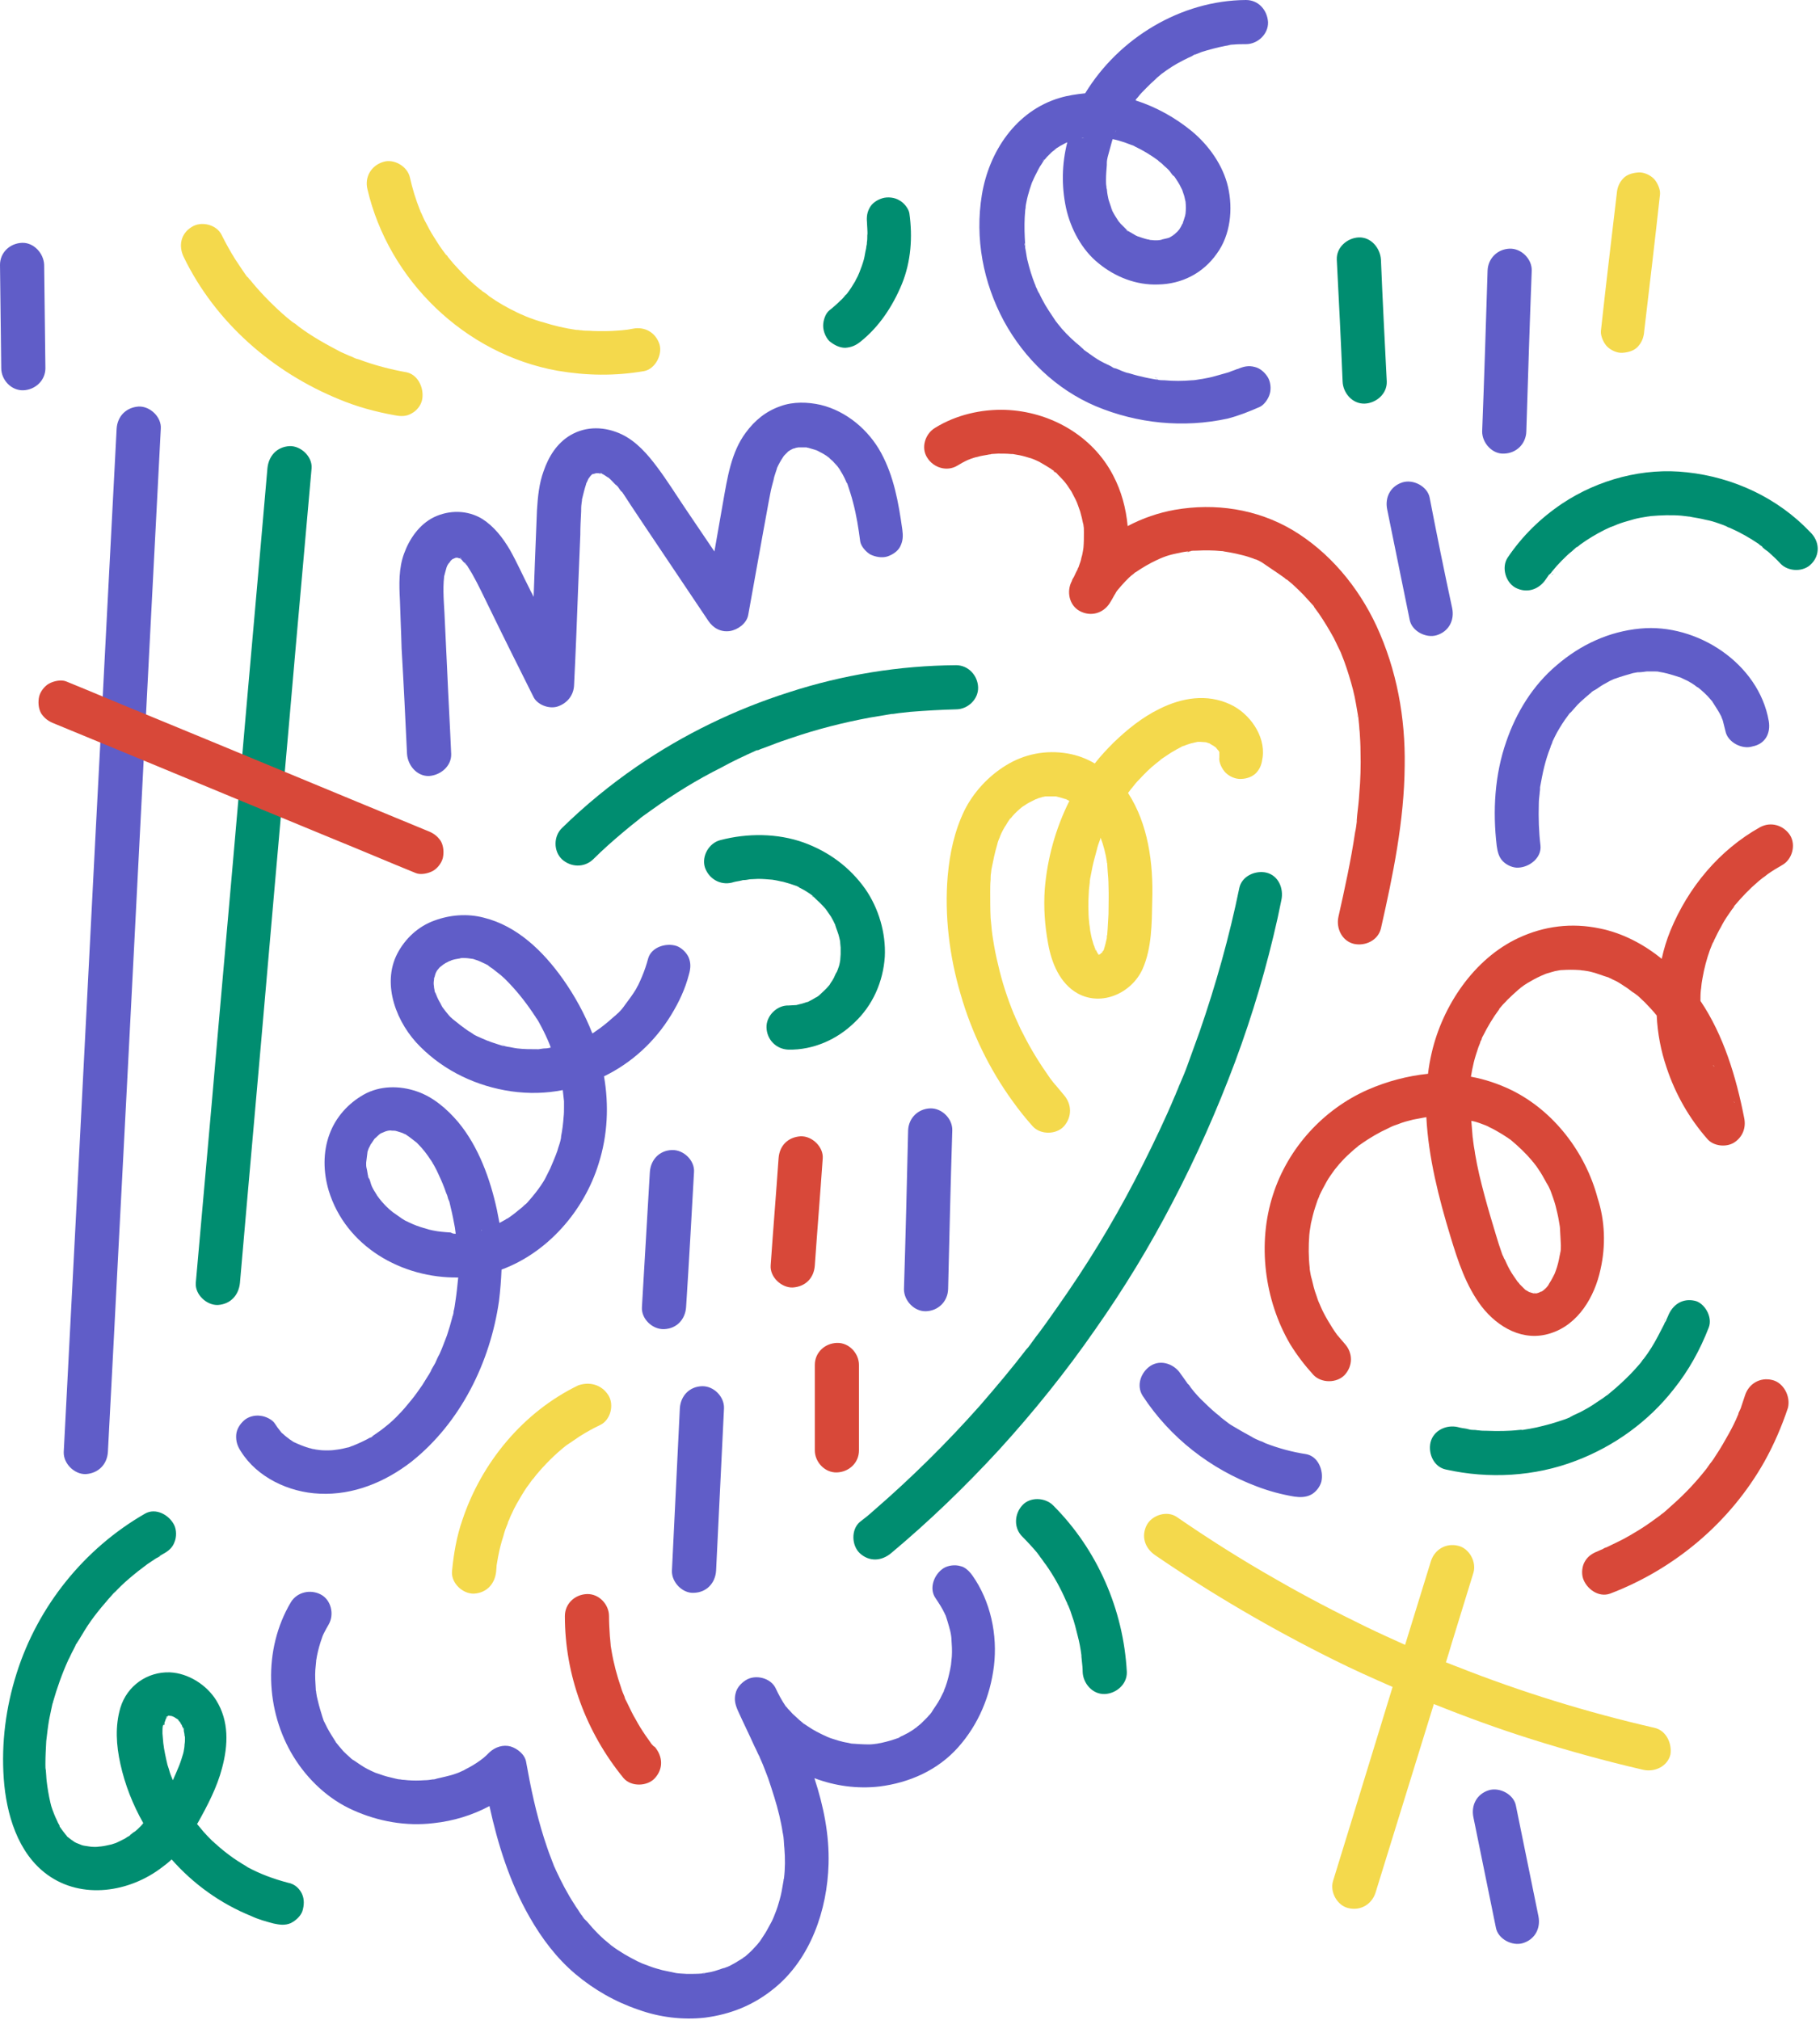
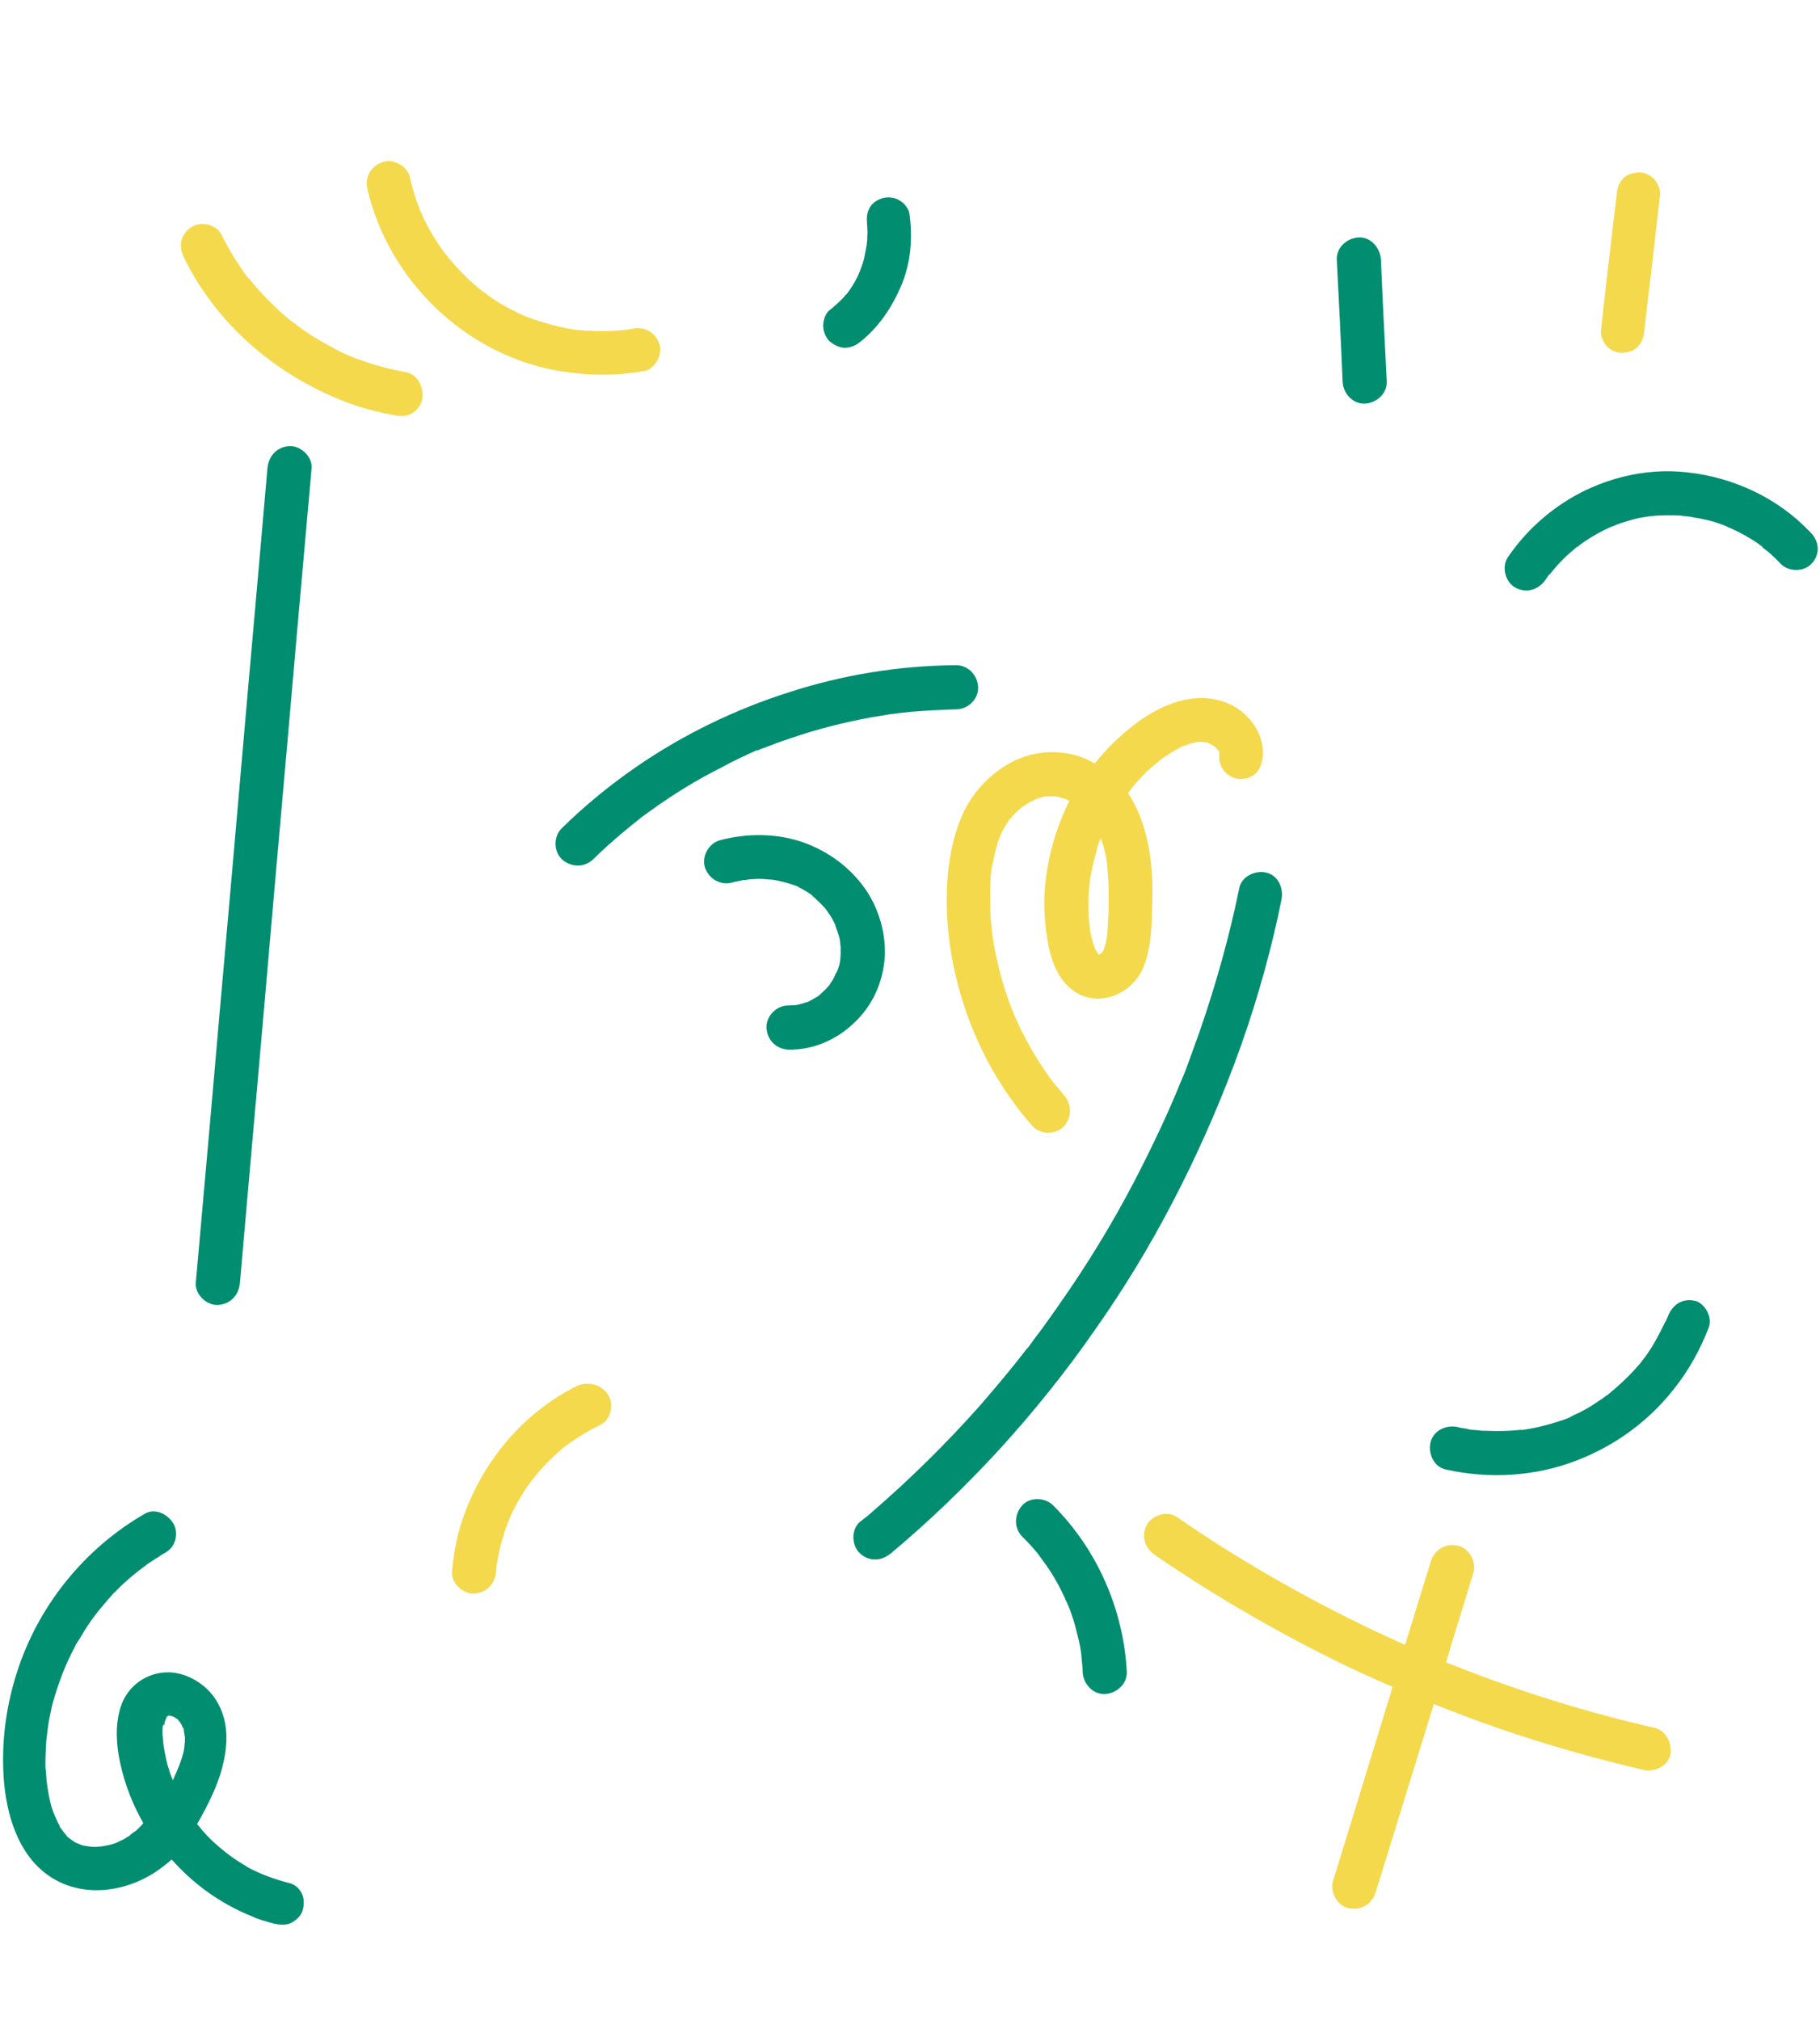
<svg xmlns="http://www.w3.org/2000/svg" height="485.0" preserveAspectRatio="xMidYMid meet" version="1.0" viewBox="0.0 0.0 436.9 485.0" width="436.9" zoomAndPan="magnify">
  <g id="change1_1">
    <path d="M74.8,112.4c-1.3,14.3-2.5,28.5-3.8,42.8c-2.2,25.5-4.5,50.9-6.7,76.4c-2.2,25.5-4.5,50.9-6.7,76.4 c-0.3,2.9-2.2,5.1-5.3,5.3c-2.7,0.1-5.5-2.5-5.3-5.3c1.3-14.3,2.5-28.5,3.8-42.8c2.2-25.5,4.5-50.9,6.7-76.4 c2.2-25.5,4.5-50.9,6.7-76.4c0.3-2.9,2.2-5.1,5.3-5.3C72.2,107,75,109.6,74.8,112.4z M181.8,180.1 C181.8,180.1,181.8,180.1,181.8,180.1c0,0,0.1,0,0.1,0c0,0,0,0,0,0C181.9,180.1,181.8,180.1,181.8,180.1z M181.7,180.1 c-0.2,0.1-0.4,0.2-0.4,0.2c0-0.1,0.4-0.2,0.6-0.2c0.1,0,0.1,0,0,0c0,0,0.1,0,0.1,0c0.3-0.1,0.6-0.3,1-0.4c0.8-0.3,1.6-0.6,2.4-0.9 c1.5-0.6,3-1.1,4.5-1.6c6.1-2.1,12.4-3.7,18.8-4.9c1.8-0.3,3.6-0.6,5.4-0.9c0,0,0.1,0,0.2,0c0.1,0,0.1,0,0.1,0 c0.5-0.1,0.9-0.1,1.4-0.2c0.9-0.1,1.8-0.2,2.7-0.3c3.7-0.3,7.3-0.5,11-0.6c2.8,0,5.4-2.4,5.3-5.3c-0.1-2.8-2.3-5.3-5.3-5.3 c-13.6,0.1-27.2,2.3-40.1,6.5c-12.9,4.1-25.3,10.1-36.5,17.8c-6.4,4.4-12.5,9.4-18,14.8c-2,1.9-2.1,5.5,0,7.5c2.1,1.9,5.3,2.1,7.5,0 c2.3-2.3,4.8-4.5,7.3-6.6c1.2-1,2.4-2,3.7-3c0.1-0.1,0.2-0.1,0.2-0.2c0.3-0.2,0.5-0.4,0.8-0.6c0.7-0.5,1.4-1,2.1-1.5 c5.3-3.8,10.8-7.2,16.6-10.1C175.8,182.8,178.8,181.4,181.7,180.1z M212.4,229.7c0.3-5.7-1.5-11.7-4.7-16.3 c-3.7-5.2-8.7-8.9-14.7-11.1c-6.4-2.3-13.6-2.3-20.1-0.6c-2.7,0.7-4.5,3.8-3.7,6.5c0.9,2.7,3.6,4.4,6.5,3.7c0.6-0.2,1.2-0.3,1.8-0.4 c0.3-0.1,0.6-0.1,0.8-0.2c0,0,0,0,0.1,0c0.5,0,1.1-0.1,1.6-0.2c0.7,0,1.4-0.1,2-0.1c1.1,0,2.2,0.1,3.4,0.2c0.2,0,0.4,0.1,0.6,0.1 c0.7,0.1,1.3,0.3,2,0.4c1.1,0.3,2.1,0.6,3.2,1c0.2,0.1,0.5,0.2,0.7,0.4c0.6,0.3,1.2,0.6,1.8,1c0.5,0.3,0.9,0.6,1.3,0.9 c0,0-0.1-0.1-0.1-0.1c0.1,0.1,0.1,0.1,0.2,0.2c0,0,0.1,0,0.1,0.1c0.1,0.1,0.2,0.1,0.2,0.2c0.1,0.1,0.2,0.1,0.2,0.2 c0.9,0.8,1.7,1.6,2.5,2.5c0.1,0.1,0.2,0.3,0.3,0.4c0,0,0,0,0,0c0.3,0.4,0.6,0.9,0.9,1.3c0.3,0.4,0.5,0.9,0.8,1.4 c0.1,0.3,0.3,0.6,0.4,0.8c0,0,0,0,0,0.1c0.3,1,0.8,2.1,1,3.1c0.1,0.4,0.2,0.8,0.2,1.2c0,0.3,0.1,0.8,0.1,1.1c0,0.5,0,1,0,1.6 c0,0.4-0.1,1-0.1,1.4c0,0.2-0.1,0.4-0.1,0.6c-0.1,0.6-0.3,1.2-0.5,1.7c-0.1,0.2-0.1,0.3-0.2,0.5c-0.3,0.4-0.5,1-0.7,1.4 c-0.2,0.4-0.5,0.9-0.8,1.3c-0.1,0.2-0.2,0.3-0.3,0.5c0,0-0.1,0.1-0.1,0.1c-0.7,0.9-1.6,1.6-2.4,2.4c-0.3,0.2-0.5,0.4-0.8,0.5 c-0.5,0.3-1,0.6-1.6,0.9c-0.2,0.1-0.4,0.2-0.5,0.2c0,0-0.1,0-0.1,0c-0.6,0.2-1.1,0.4-1.7,0.5c-0.2,0.1-0.5,0.1-0.7,0.2 c0,0-0.1,0-0.1,0c-0.6,0-1.2,0.1-1.8,0.1c-2.8-0.1-5.4,2.5-5.3,5.3c0.1,2.9,2.3,5.2,5.3,5.3c5.9,0.1,11.6-2.4,15.8-6.5 C209.5,241.4,212,235.7,212.4,229.7z M194.9,215.1c0.4,0.4,0.5,0.4,0.4,0.3c-0.1-0.1-0.2-0.2-0.3-0.3 C195,215.2,195,215.2,194.9,215.1z M304,209.5c-2.6-0.6-5.9,0.8-6.5,3.7c-2.4,11.7-5.6,23.1-9.5,34.4c-1,2.8-2,5.5-3,8.3 c-0.5,1.4-1.1,2.8-1.7,4.2c-0.3,0.6-0.5,1.3-0.8,1.9c-0.1,0.3-0.3,0.7-0.4,1c0,0.1-0.1,0.1-0.1,0.2c-2.3,5.5-4.9,10.9-7.6,16.3 c-5.3,10.6-11.3,20.8-18,30.6c-1.7,2.5-3.4,4.9-5.1,7.3c-0.9,1.2-1.7,2.4-2.6,3.5c-0.4,0.6-0.9,1.2-1.3,1.8 c-0.2,0.3-0.4,0.5-0.6,0.8c0,0-0.1,0.1-0.2,0.2c0,0,0,0.1-0.1,0.1c-3.6,4.7-7.4,9.2-11.3,13.7c-7.9,8.9-16.4,17.3-25.4,25.1 c-1.1,1-2.2,1.9-3.4,2.8c-2.1,1.8-2,5.6,0,7.5c2.3,2.1,5.2,1.9,7.5,0c9.2-7.7,17.8-16,25.9-24.8c8.3-9.1,16.1-18.8,23.1-28.9 c6.9-9.8,13.1-20,18.6-30.6c5.7-10.9,10.7-22.2,15-33.7c4.2-11.3,7.6-22.8,10.2-34.5c0.3-1.4,0.6-2.9,0.9-4.3 C308.2,213.3,306.9,210.2,304,209.5z M399.7,316.7c0-0.2,0-0.1-0.2,0.5c0,0,0-0.1,0-0.1C399.6,317,399.6,316.9,399.7,316.7z M410.2,318.7c-2.1,5.4-4.8,10.3-8.4,14.8c-6.1,7.8-14.3,13.7-23.5,17.2c-9.9,3.8-20.9,4.4-31.2,2.1c-2.9-0.6-4.3-3.8-3.7-6.5 c0.7-2.9,3.8-4.3,6.5-3.7c0.7,0.2,1.4,0.3,2.1,0.4c0.5,0.1,1.3,0.4,1.8,0.3c-0.8-0.1-0.9-0.1-0.3,0c0.1,0,0.2,0,0.4,0 c0.4,0,0.7,0.1,1.1,0.1c0.6,0.1,1.2,0.1,1.8,0.1c2.6,0.1,5.3,0.1,7.9-0.2c0.1,0,0.2,0,0.4,0c0.1,0,0.2,0,0.3,0c0,0,0.1,0,0.1,0 c0.6-0.1,1.2-0.2,1.8-0.3c1.1-0.2,2.1-0.4,3.2-0.7c1.2-0.3,2.3-0.6,3.5-1c0.9-0.3,1.9-0.6,2.8-1c0.1-0.1,0.2-0.1,0.3-0.2 c0.3-0.1,0.5-0.3,0.8-0.4c0.5-0.2,1-0.5,1.5-0.7c0.9-0.5,1.9-1,2.8-1.6c0.9-0.6,1.8-1.2,2.7-1.8c0.3-0.2,0.6-0.5,1-0.7 c0.2-0.2,0.5-0.4,0.7-0.6c1.6-1.3,3.1-2.7,4.6-4.2c0.8-0.8,1.5-1.6,2.2-2.4c0.3-0.3,0.6-0.7,0.8-1c0.1-0.2,0.2-0.3,0.4-0.5 c1.3-1.7,2.4-3.5,3.4-5.4c0.5-1,1-1.9,1.5-2.9c0.1-0.2,0.1-0.3,0.2-0.5c0,0,0,0.1,0,0.1c0-0.1,0.1-0.1,0.1-0.2c0,0,0-0.1,0.1-0.1 c0-0.1,0.1-0.2,0.1-0.3c0.1-0.3,0.3-0.6,0.4-0.9c1.1-2.8,3.5-4.4,6.5-3.7C409.1,312.8,411.2,316.1,410.2,318.7z M364.8,343.3 c0.1,0,0.4,0,0.6-0.1C365.2,343.2,365,343.3,364.8,343.3z M385.8,334.7c0,0,0.1-0.1,0.1-0.1C386.5,334.2,386.1,334.5,385.8,334.7z M245.4,361.4c-1.9,2.1-2.1,5.4,0,7.5c1.2,1.2,2.4,2.5,3.5,3.8c0.2,0.3,0.4,0.5,0.6,0.8c0.1,0.1,0.1,0.2,0.2,0.3c0,0,0,0,0,0 c0.5,0.6,0.9,1.3,1.4,1.9c1.9,2.7,3.5,5.6,4.8,8.6c0.1,0.2,0.2,0.4,0.3,0.6c0,0,0,0,0,0.1c0.1,0.2,0.2,0.4,0.3,0.6 c0.3,0.7,0.6,1.5,0.8,2.2c0.6,1.6,1,3.3,1.4,4.9c0.4,1.5,0.7,3.1,0.9,4.7c0,0.1,0,0.2,0,0.3c0,0,0,0,0,0c0,0.3,0.1,0.7,0.1,1 c0.1,0.9,0.2,1.8,0.2,2.7c0.1,2.7,2.3,5.4,5.3,5.3c2.7-0.1,5.4-2.3,5.3-5.3c-0.8-15-7.1-29.4-17.7-40 C250.9,359.5,247.3,359.3,245.4,361.4z M405.6,124.1C405.3,124.1,405,124,405.6,124.1L405.6,124.1z M372.4,138.1 C372.4,138.1,372.4,138.1,372.4,138.1c0.6-0.4,0.5-0.5,0.3-0.3C372.6,137.9,372.5,138,372.4,138.1z M434.9,135.3 c-1.9,2.1-5.6,2-7.5,0c-0.9-1-1.9-1.9-2.9-2.8c-0.2-0.2-1.5-1-1.5-1.3c-0.1-0.1-0.2-0.1-0.3-0.2c-0.2-0.1-0.4-0.3-0.5-0.4 c-2.2-1.5-4.5-2.8-7-3.9c-0.2,0-0.7-0.3-0.9-0.4c-0.5-0.2-1-0.4-1.6-0.6c-1.1-0.4-2.1-0.7-3.2-0.9c-1.2-0.3-2.4-0.5-3.6-0.7 c-0.1,0-0.2,0-0.4,0c0.1,0,0.3,0,0.5,0c-0.2,0-0.4-0.1-0.7-0.1c-0.6-0.1-1.1-0.1-1.7-0.2c-2.4-0.2-4.9-0.1-7.3,0.1c0,0,0,0,0,0 c-0.2,0-0.4,0.1-0.7,0.1c-0.6,0.1-1.2,0.2-1.8,0.3c-1.1,0.2-2.1,0.5-3.1,0.8c-1.1,0.3-2.3,0.7-3.4,1.2c-0.1,0-0.3,0.1-0.5,0.2 c0,0,0,0-0.1,0c-0.5,0.2-1,0.5-1.5,0.7c-2,1-4,2.2-5.8,3.5c-0.3,0.2-0.6,0.6-1,0.7c-0.3,0.3-0.7,0.6-1,0.9c-0.9,0.7-1.7,1.5-2.5,2.3 c-0.8,0.8-1.6,1.7-2.4,2.7c-0.1,0.1-0.1,0.2-0.2,0.3c-0.1,0-0.1,0.1-0.2,0.2c0,0-0.1,0.1-0.1,0.1c0,0,0,0-0.1,0c0,0,0,0,0,0 c-0.3,0.4-0.6,0.9-0.9,1.3c-1.7,2.4-4.5,3.3-7.2,1.9c-2.4-1.3-3.4-4.9-1.9-7.2c3.5-5.2,7.9-9.5,13.1-13c8.7-5.8,19.6-8.7,30-7.5 c11.1,1.2,21.7,6.1,29.5,14.3C436.9,130,436.9,133.2,434.9,135.3z M378.9,131.5C378.9,131.5,378.9,131.5,378.9,131.5 C379.1,131.3,379.4,131.1,378.9,131.5z M326.2,57c-2.7,0.1-5.4,2.3-5.3,5.3c0.5,9.8,1,19.5,1.4,29.3c0.1,2.7,2.3,5.4,5.3,5.3 c2.7-0.1,5.4-2.3,5.3-5.3c-0.5-9.8-1-19.5-1.4-29.3C331.3,59.5,329.1,56.9,326.2,57z M208.1,58.8C208.1,58.8,208.1,58.8,208.1,58.8 c-0.2,0.5-0.2,0.7-0.1,0.6C208,59.2,208,59,208.1,58.8C208.1,58.8,208.1,58.8,208.1,58.8z M202.9,83.5c1.5-0.1,2.6-0.6,3.7-1.5 c4.5-3.6,7.7-8.5,9.9-13.8c2.2-5.4,2.6-11.3,1.8-17c-0.2-1.2-1.4-2.6-2.4-3.1c-1.1-0.7-2.8-0.9-4.1-0.5c-1.3,0.4-2.5,1.2-3.1,2.4 c-0.7,1.3-0.7,2.6-0.5,4.1c-0.2-1.8,0,0.2,0,0.7c0,0.6,0.1,1.2,0,1.7c0,0.6,0,1.2-0.1,1.7c0,0.3,0,0.5-0.1,0.8c0,0,0-0.1,0-0.1 c0,0.1,0,0.1,0,0.2c0,0.2-0.1,0.5-0.1,0.6c-0.2,0.8-0.3,1.7-0.5,2.5c-0.3,1.1-0.7,2.2-1.1,3.2c-0.1,0.2-0.2,0.5-0.3,0.7 c-0.2,0.5-0.5,0.9-0.7,1.4c-0.6,1-1.2,2-1.9,2.9c-0.1,0.1-0.2,0.3-0.4,0.4c-0.4,0.5-0.8,1-1.3,1.4c-0.8,0.8-1.7,1.6-2.6,2.3 c-1,0.8-1.5,2.5-1.5,3.7c0,1.3,0.6,2.8,1.5,3.7C200.2,82.8,201.5,83.5,202.9,83.5z M51.4,442C51.4,442,51.5,442,51.4,442 C50.7,441.2,51.1,441.7,51.4,442z M72.5,454.7c0.6,1.3,0.5,2.8,0.1,4.1c-0.4,1.2-1.6,2.3-2.8,2.9c-1.4,0.6-2.7,0.4-4.1,0.1 c-1.9-0.5-3.7-1-5.4-1.8c-7.4-3-13.9-7.7-19.1-13.6c-0.7,0.7-1.5,1.3-2.3,1.9c-7.8,6-19.2,7.8-27.5,1.8c-7.2-5.2-9.9-14.7-10.5-23.1 c-0.6-8.6,0.5-17.1,3.1-25.3c5.1-16.1,16.2-29.9,30.8-38.3c2.6-1.5,5.8,0.3,7,2.7c0.6,1.2,0.6,2.9,0.1,4.1c-0.5,1.4-1.5,2.2-2.8,2.9 c-0.2,0.1-0.3,0.2-0.5,0.3c0,0,0,0,0,0c0,0-0.1,0-0.1,0.1c0,0-0.1,0-0.1,0.1c-0.1,0.1-0.2,0.1-0.3,0.2c-0.2,0.1-0.4,0.2-0.6,0.3 c-0.7,0.5-1.4,0.9-2.1,1.4c-1.5,1.1-2.9,2.2-4.3,3.4c-0.7,0.6-1.4,1.2-2.1,1.9c-0.3,0.3-0.6,0.6-0.9,0.9c-0.3,0.3-1.3,1.5-0.3,0.2 c-2.4,2.7-4.7,5.3-6.7,8.3c-1,1.5-1.8,3-2.8,4.5c-0.1,0.1-0.2,0.3-0.2,0.4c-0.2,0.4-0.4,0.8-0.6,1.2c-0.4,0.7-0.7,1.5-1.1,2.2 c-1.5,3.3-2.7,6.7-3.7,10.2c0,0.1,0,0.2-0.1,0.3c0,0,0,0,0,0c-0.1,0.5-0.2,0.9-0.3,1.4c-0.2,0.8-0.3,1.6-0.5,2.4 c-0.3,1.7-0.5,3.5-0.7,5.2c-0.1,1.8-0.2,3.6-0.2,5.4c0,0,0,0.1,0,0.1c0,0.1,0,0.2,0,0.3c0,0.4,0,0.8,0.1,1.2 c0.1,0.9,0.1,1.8,0.2,2.6c0.2,1.7,0.5,3.5,0.9,5.2c0.1,0.3,0.1,0.5,0.2,0.8c0.1,0.3,0.2,0.6,0.3,0.9c0.3,0.8,0.6,1.6,1,2.4 c0.2,0.5,0.4,0.9,0.7,1.4c0,0,0,0.1,0,0.1c0,0,0,0,0,0.1c0.5,0.7,1,1.4,1.5,2c0.1,0.1,0.2,0.2,0.3,0.4c0.3,0.2,0.6,0.5,0.9,0.7 c0.3,0.2,0.6,0.4,1,0.7c0.1,0,0.2,0.1,0.2,0.1c0.5,0.2,1,0.4,1.5,0.6c0.1,0,0.3,0.1,0.4,0.1c0.8,0.1,1.6,0.3,2.4,0.3 c0.2,0,0.4,0,0.6,0c0.4,0,0.7-0.1,1.1-0.1c0.9-0.1,1.7-0.3,2.6-0.5c0.2-0.1,0.4-0.1,0.6-0.2c0.4-0.1,0.8-0.3,1.2-0.5 c0.4-0.2,0.8-0.4,1.2-0.6c0.3-0.1,0.7-0.5,1-0.6c0,0,0,0,0,0c0.2-0.1,0.4-0.2,0.5-0.4c0.4-0.3,0.7-0.6,1.1-0.8 c0.4-0.3,0.7-0.6,1-0.9c0.2-0.2,0.4-0.4,0.6-0.6c0.1-0.1,0.2-0.1,0.2-0.2c0,0-0.1,0-0.1,0.1c-0.6,0.4,0.1-0.1,0.2-0.3 c0,0,0,0,0.1-0.1c-2.5-4.4-4.4-9.2-5.5-14.2c-1-4.5-1.3-9.1,0-13.5c1.6-5.3,6.5-8.7,11.9-8.5c4.4,0.2,8.8,3,11.1,6.7 c3.1,5,2.9,10.7,1.4,16.3c-1.2,4.6-3.5,9-5.8,13.1c-0.1,0.1-0.1,0.2-0.2,0.3c0.5,0.6,1,1.2,1.5,1.8c0.6,0.7,1.2,1.3,1.9,2 c0.1,0.1,0.3,0.3,0.4,0.4c-0.1-0.1-0.1-0.1-0.1-0.1c0.3,0.2,0.5,0.5,0.8,0.7c1.3,1.2,2.7,2.3,4.1,3.3c0.7,0.5,1.5,1,2.3,1.5 c0.3,0.2,0.7,0.4,1,0.6c0,0,0.1,0,0.1,0.1c3.1,1.7,6.4,2.9,9.8,3.8C70.9,452.3,72,453.6,72.5,454.7z M18.6,394.4 C18.6,394.4,18.5,394.4,18.6,394.4C18.7,394.1,18.9,393.7,18.6,394.4z M39.8,412.4C39.8,412.4,39.8,412.4,39.8,412.4 C39.8,412.4,39.7,412.4,39.8,412.4z M39.2,414c0,0.1,0,0.2-0.1,0.3c-0.1,0.5-0.1,1-0.1,1.5c0,0.1,0,0.2,0,0.4 c0.1,0.8,0.1,1.5,0.2,2.3c0.2,1.7,0.6,3.5,1,5.2c0.1,0.2,0.1,0.4,0.2,0.6c0.1,0.3,0.2,0.6,0.3,1c0.2,0.7,0.5,1.4,0.8,2.1 c0.5-1.1,1-2.3,1.5-3.5c0.4-1,0.7-2,1-3c0-0.2,0.1-0.3,0.1-0.5c0.1-0.5,0.2-1.1,0.2-1.6c0.1-0.5,0.1-1,0.1-1.5c0-0.2,0-0.4-0.1-0.6 c0-0.4-0.1-0.8-0.2-1.2c0,0,0,0.1,0.1,0.1c0,0-0.1-0.1-0.1-0.2c0,0,0-0.1,0-0.1c0-0.2-0.1-0.3-0.1-0.3c-0.1-0.2-0.1-0.3-0.2-0.5 c0.1,0.1,0.1,0.2,0.2,0.3c-0.1-0.1-0.2-0.2-0.3-0.4c0,0,0-0.1,0-0.1c-0.1-0.2-0.2-0.3-0.2-0.3c0-0.1-0.1-0.1-0.1-0.2 c0-0.1-0.1-0.1-0.1-0.2c0,0,0-0.1-0.2-0.3c0,0-0.1-0.1-0.1-0.1c-0.1-0.1-0.2-0.2-0.2-0.3c0.1,0.1,0.1,0.1,0.2,0.2 c-0.1-0.1-0.2-0.2-0.3-0.3c-0.3-0.2-0.7-0.4-1-0.7c0.3,0.2,0.4,0.3,0.5,0.4c-0.1-0.1-0.4-0.3-0.7-0.4c0,0-0.1,0-0.2-0.1 c-0.2,0-0.5-0.1-0.7-0.1c0,0,0,0-0.1,0c0,0-0.1,0-0.1,0c0,0,0,0,0,0c0,0,0,0,0,0c0,0,0,0,0,0c0,0,0,0,0,0c0,0-0.1,0-0.1,0.1 c0,0,0,0,0,0c-0.1,0-0.1,0.1-0.2,0.1c-0.1,0-0.1,0.1-0.2,0.1c0,0,0,0,0,0.1c0,0,0.1,0,0.1,0c0,0,0,0,0,0c0,0,0,0,0,0c0,0,0,0,0.1,0 c0,0-0.1,0.1-0.1,0.1c0,0,0,0.1-0.1,0.1c0,0.1-0.1,0.1-0.1,0.2c0,0.1-0.1,0.2-0.1,0.3c0,0.1-0.1,0.2-0.1,0.3c0,0-0.1,0.1-0.1,0.3 c0,0.1,0,0.1,0,0.2c0,0.1-0.1,0.2-0.1,0.4C39.2,414.1,39.2,414.1,39.2,414z M38.1,373.6c-0.2,0.2-0.3,0.3,0.4-0.3c0,0,0,0-0.1,0 C38.4,373.4,38.3,373.5,38.1,373.6z M44.2,415.3C44.2,415.3,44.2,415.3,44.2,415.3c-0.1-0.2-0.1-0.3-0.1-0.4c0,0,0,0,0-0.1 C44,414.8,44,415.1,44.2,415.3z M43.2,413.6c-0.1-0.1-0.2-0.2-0.3-0.4c0,0-0.1,0-0.1-0.1C43.1,413.5,43.2,413.6,43.2,413.6z M43.8,414.3c-0.1-0.1-0.2-0.2-0.3-0.4C43.5,414,43.6,414.1,43.8,414.3C43.8,414.3,43.8,414.3,43.8,414.3z M42,412.6 C42.2,412.7,42.2,412.7,42,412.6L42,412.6z M39.4,413.4c0,0.2-0.1,0.3-0.2,0.5c0,0,0,0.1,0,0.1C39.4,413.6,39.4,413.4,39.4,413.4z M40.1,412.2C40.1,412.2,40.1,412.2,40.1,412.2c0,0-0.2,0.1-0.3,0.2c0,0,0,0,0,0C40.1,412.3,40.1,412.2,40.1,412.2z M40.3,412.1 C40.3,412.1,40.3,412.1,40.3,412.1c-0.1,0.1-0.2,0.2-0.4,0.3C40,412.4,40.2,412.3,40.3,412.1z" fill="#008D70" />
  </g>
  <g id="change2_1">
-     <path d="M38.6,102.9c-0.9,18-1.9,36-2.8,54c-1.6,31.9-3.3,63.8-4.9,95.6c-1.7,32-3.3,64.1-5,96.1 c-0.2,3-2.3,5.1-5.3,5.3c-2.7,0.1-5.4-2.5-5.3-5.3c0.9-18,1.9-36,2.8-54c1.6-31.9,3.3-63.8,4.9-95.6c1.7-32,3.3-64.1,5-96.1 c0.2-3,2.3-5.1,5.3-5.3C36.1,97.5,38.8,100.2,38.6,102.9z M89.2,344.7C89.1,344.8,89.1,344.8,89.2,344.7 C89.1,344.8,89.1,344.8,89.2,344.7C89.1,344.8,89.1,344.8,89.2,344.7z M120.6,250.9C120.6,250.9,120.6,250.9,120.6,250.9 c0.2,0,0.3,0.1,0.4,0.1c0.1,0,0.1,0,0.2,0C120.4,250.8,120.4,250.8,120.6,250.9z M108.4,244.3c0,0,0.1,0.1,0.1,0.1 c0,0,0.1,0.1,0.1,0.1c0,0,0,0,0.1,0.1C108.3,244.2,108.3,244.2,108.4,244.3z M95.6,271.7C96.2,271.9,95.9,271.8,95.6,271.7 L95.6,271.7z M88.6,282.6c0.1,0.1,0.1,0.3,0.2,0.4C88.8,283,88.7,282.8,88.6,282.6C88.6,282.6,88.6,282.6,88.6,282.6z M76.7,358.6 c-7.3-0.3-15-3.9-18.9-10.2c-0.8-1.2-1.2-2.4-1.1-3.9c0.1-1.4,0.9-2.6,1.9-3.5c1-0.9,2.6-1.3,3.9-1.1c1.2,0.1,2.9,0.9,3.5,1.9 c0.4,0.6,0.8,1.2,1.3,1.8c0.2,0.3,0.4,0.5,0.7,0.7c0,0,0,0,0,0c0.5,0.5,1.1,0.9,1.6,1.3c0.3,0.2,0.6,0.4,0.9,0.6c0,0,0,0,0,0 c1.3,0.6,2.5,1.1,3.9,1.5c0.1,0,0.2,0,0.4,0.1c0.3,0.1,0.7,0.1,1,0.2c0.7,0.1,1.4,0.2,2.1,0.2c0.3,0,0.7,0,1,0c0,0,0.1,0,0.1,0 c0.7,0,1.4-0.1,2.1-0.2c0.8-0.1,1.6-0.3,2.4-0.5c0,0,0.1,0,0.1,0c0.4-0.1,0.7-0.3,1.1-0.4c1.5-0.6,3-1.3,4.4-2.1 c-0.1,0.1-0.2,0.1-0.2,0.2c0.1-0.1,0.2-0.1,0.3-0.2c0,0,0,0,0,0c0.4-0.2,0.2-0.1,0,0c0.1,0,0.2-0.1,0.2-0.2c0.3-0.2,0.6-0.4,1-0.7 c0.6-0.4,1.3-0.9,1.9-1.4c1.3-1,2.5-2.1,3.6-3.3c0,0,0.1-0.1,0.2-0.2c0,0,0.1-0.1,0.1-0.1c0.3-0.3,0.6-0.7,0.9-1 c0.5-0.6,1-1.2,1.5-1.8c1-1.2,1.9-2.5,2.8-3.8c0.4-0.7,0.9-1.4,1.3-2.1c0.2-0.3,0.4-0.6,0.6-1c0,0,0-0.1,0.1-0.1 c0.2-0.7,0.8-1.5,1.1-2.1c0.3-0.7,0.6-1.4,1-2.1c0.7-1.5,1.2-3,1.8-4.5c0.5-1.5,0.9-2.9,1.3-4.4c0-0.1,0-0.2,0.1-0.3 c0.1-0.4,0.2-0.7,0.2-1.1c0.2-0.7,0.3-1.5,0.4-2.2c0.3-1.9,0.5-3.9,0.7-5.9c-13.5,0.2-27-7.4-31.1-20.9c-1.3-4.4-1.4-9.2,0.2-13.5 c1.5-4.1,4.5-7.4,8.2-9.5c3.9-2.2,8.6-2.2,12.7-0.8c3.9,1.3,7.3,4.2,10,7.4c4.9,5.9,7.7,13.7,9.3,21.1c0.2,1,0.4,2,0.6,3.1 c0.4-0.2,0.7-0.4,1.1-0.6c0,0,0.1-0.1,0.2-0.1c0.1-0.1,0.6-0.4,0.7-0.4c1.2-0.8,2.4-1.8,3.5-2.7c0.3-0.3,0.6-0.6,0.9-0.8 c0.1-0.1,0.2-0.2,0.3-0.3c0.4-0.5,0.8-0.9,1.2-1.4c1-1.2,1.9-2.4,2.7-3.7c0.2-0.3,0.4-0.7,0.6-1.1c0-0.1,0.1-0.1,0.1-0.2 c0.3-0.6,0.6-1.2,0.9-1.8c0.6-1.4,1.2-2.8,1.7-4.2c0.2-0.8,0.5-1.5,0.7-2.3c0.1-0.4,0.2-0.8,0.2-1.2c0.3-1.5,0.5-3.1,0.6-4.6 c0.1-0.8,0.1-1.7,0.1-2.5c0-0.1,0-0.2,0-0.3c0-0.3,0-0.6,0-1c-0.1-0.9-0.2-1.8-0.3-2.7c-4,0.8-8.2,0.9-12.4,0.3 c-8.2-1.2-15.9-4.8-21.8-10.7c-5.6-5.5-9.4-14.9-5.5-22.4c1.9-3.6,5-6.5,8.9-7.9c3.8-1.4,7.9-1.7,11.8-0.7c8.1,2,14.3,8.1,19,14.7 c2.9,4.1,5.3,8.5,7.1,13.1c0,0,0,0,0,0c0,0,0.1-0.1,0.2-0.1c0.1-0.1,0.6-0.4,0.7-0.5c0.3-0.2,0.7-0.5,1-0.7c1.2-0.9,2.4-1.9,3.5-2.9 c0.3-0.2,0.5-0.5,0.8-0.7c0.1-0.1,0.1-0.1,0.2-0.2c0.5-0.5,1-1.1,1.4-1.7c0.9-1.2,1.8-2.4,2.6-3.7c0.2-0.3,0.9-1.8,0.2-0.3 c0.1-0.3,0.3-0.6,0.4-0.8c0.3-0.6,0.6-1.3,0.9-2c0.6-1.4,1.1-2.9,1.5-4.4c0.8-2.8,4.4-3.8,6.8-3c1.2,0.4,2.4,1.6,2.9,2.7 c0.6,1.4,0.5,2.7,0.1,4.1c-0.9,3.5-2.4,6.7-4.3,9.8c-3.9,6.4-9.5,11.5-16.1,14.7c1.2,6.9,0.9,14.1-1.3,21 c-3.5,11.3-12.2,21.3-23.3,25.4c-0.1,2.5-0.3,5-0.6,7.5c-2.1,14.7-9.2,29.2-21,38.6C92.5,355.8,84.8,359,76.7,358.6z M128.5,244.2 c0.1,0.1,0.2,0.3,0.2,0.3C128.7,244.4,128.6,244.3,128.5,244.2z M116.6,231.6c0,0,0.1,0.1,0.2,0.1 C116.7,231.6,116.6,231.6,116.6,231.6z M130.9,251.7c0.4,0,0.9-0.1,1.3-0.2c-0.1-0.2-0.1-0.4-0.2-0.6c-0.6-1.5-1.3-3-2.1-4.5 c-0.4-0.8-0.8-1.5-1.3-2.2c-0.1-0.1-0.1-0.2-0.1-0.2c0,0-0.1-0.1-0.1-0.1c-0.2-0.3-0.4-0.6-0.6-0.9c-1.9-2.8-4-5.4-6.4-7.8 c-0.1-0.1-0.2-0.2-0.3-0.3c-0.3-0.3-0.6-0.5-0.9-0.8c-0.6-0.5-1.3-1-1.9-1.5c-0.4-0.3-0.8-0.5-1.1-0.8c0,0-0.1-0.1-0.3-0.2 c-0.7-0.3-1.4-0.7-2.2-1c-0.4-0.1-0.8-0.3-1.2-0.4c0,0,0,0-0.1,0c-0.7-0.1-1.3-0.2-2-0.2c-0.1,0-0.3,0-0.4,0c-0.2,0-0.4,0-0.6,0.1 c-0.6,0.1-1.3,0.2-1.9,0.4c-0.1,0-0.1,0-0.2,0.1c-0.3,0.1-0.6,0.2-0.9,0.4c-0.2,0.1-0.5,0.2-0.7,0.4c-0.1,0-0.2,0.1-0.2,0.1 c-0.3,0.2-0.6,0.5-0.9,0.7c0,0-0.1,0.1-0.1,0.1c-0.2,0.2-0.3,0.4-0.5,0.6c-0.1,0.1-0.2,0.3-0.3,0.5c-0.1,0.2-0.2,0.4-0.2,0.5 c-0.1,0.2-0.1,0.6-0.3,0.9c0,0,0,0.1,0,0.1c0,0.4-0.1,0.7-0.1,1.1c0,0,0,0,0,0c0,0,0,0.1,0,0.1c0,0.4,0.1,0.7,0.1,1.1 c0.1,0.3,0.1,0.7,0.2,1c0,0,0,0.1,0.1,0.1c0.3,0.8,0.6,1.5,1,2.2c0.2,0.4,1,1.4,0.1,0.3c0.2,0.3,0.4,0.6,0.6,1 c0.5,0.7,1,1.3,1.5,1.9c0.2,0.2,0.4,0.5,0.7,0.7c0,0,0.1,0.1,0.1,0.1c0,0,0,0,0,0c0.1,0.1,0.2,0.2,0.3,0.3c-0.1-0.1-0.1-0.1-0.2-0.2 c1.2,1,2.5,2,3.8,2.9c0.4,0.2,0.8,0.5,1.1,0.7c0,0,0.1,0,0.1,0.1c0,0,0,0,0,0c0.7,0.4,1.4,0.7,2.1,1c1.5,0.7,3.1,1.2,4.7,1.7 c0.1,0,0.2,0.1,0.3,0.1c0,0,0.1,0,0.1,0c0.1,0,0.2,0.1,0.3,0.1c-0.1,0-0.1,0-0.2-0.1c0.3,0.1,0.6,0.1,0.9,0.2 c0.8,0.1,1.5,0.3,2.3,0.4c1.6,0.2,3.2,0.2,4.9,0.2c-1.6,0-0.1,0,0.3,0C130,251.8,130.4,251.7,130.9,251.7z M115.7,295.3 c-0.1,0-0.1,0-0.2,0.1c0,0,0,0,0,0c0,0,0,0,0.1,0C115.7,295.3,115.7,295.3,115.7,295.3z M103.7,278.9c0.1,0.1,0.1,0.2,0.1,0.2 C103.9,279.1,103.8,279,103.7,278.9z M90.3,273.3C90.3,273.3,90.3,273.4,90.3,273.3C90.5,273.2,90.6,273,90.3,273.3z M109.4,296.2 c-0.1-0.5-0.1-1-0.2-1.5c-0.3-1.6-0.6-3.2-1-4.8c-0.1-0.4-0.2-0.8-0.3-1.3c0-0.1-0.1-0.3-0.2-0.5c-0.1-0.2-0.2-0.5-0.2-0.6 c-0.1-0.4-0.2-0.7-0.4-1.1c-0.5-1.5-1.1-2.9-1.8-4.4c-0.3-0.7-0.7-1.5-1.1-2.2c-0.2-0.3-0.4-0.7-0.6-1c0-0.1-0.1-0.1-0.1-0.2 c-0.1-0.1-0.1-0.1-0.1-0.1c-0.9-1.4-1.9-2.7-3.1-3.9c-0.1-0.1-0.2-0.2-0.3-0.3c-0.3-0.2-0.6-0.5-0.9-0.7c-0.6-0.5-1.2-0.9-1.8-1.3 c-0.1,0-0.2-0.1-0.3-0.1c-0.3-0.2-0.7-0.3-1-0.4c-0.3-0.1-0.7-0.2-1-0.3c0.2,0.1,0.3,0.1,0.4,0.1c-0.1,0-0.3-0.1-0.4-0.1 c-0.4-0.1-0.8,0-1.2-0.1c0,0-0.1,0-0.1,0c-0.4,0-0.8,0.1-1.1,0.2c-0.4,0.2-0.8,0.3-1.2,0.5c0,0,0,0,0,0c-0.5,0.3-1,0.9-1.5,1.3 c-0.1,0.1-0.1,0.2-0.2,0.3c-0.2,0.3-0.4,0.6-0.6,0.9c0,0-0.1,0.1-0.1,0.1c-0.1,0.3-0.3,0.6-0.4,0.8c-0.2,0.4-0.3,0.8-0.4,1.1 c0,0.1,0,0.1,0,0.1c-0.1,0.8-0.2,1.6-0.3,2.4c0,0,0,0.1,0,0.2c0,0.1,0,0.3,0,0.4c0,0.4,0.1,0.8,0.2,1.2c0.1,0.4,0.1,0.8,0.2,1.2 c0,0.1,0.1,0.2,0.1,0.4c0,0,0-0.1-0.1-0.1c0,0,0,0.1,0.1,0.1c0,0,0,0.1,0,0.1c0.1,0.3,0.2,0.4,0.2,0.3c0.3,0.6,0.4,1.4,0.7,2 c0.2,0.4,0.4,0.8,0.6,1.1c0.1,0.1,0.2,0.3,0.3,0.5c0.1,0.2,0.3,0.4,0.3,0.5c0.2,0.3,0.4,0.5,0.6,0.8c0.4,0.5,0.8,1,1.3,1.5 c0.2,0.2,0.4,0.4,0.6,0.6c0.1,0.1,0.2,0.1,0.2,0.2c0.5,0.4,1,0.9,1.5,1.2c0.6,0.4,1.1,0.8,1.7,1.2c0.3,0.2,0.5,0.3,0.8,0.5 c1.2,0.6,2.5,1.2,3.8,1.6c0.7,0.2,1.3,0.4,2,0.6c0.3,0.1,0.6,0.1,0.9,0.2c1.4,0.3,2.8,0.4,4.3,0.5 C108.7,296.2,109,296.2,109.4,296.2z M108.4,316C108.4,315.8,108.4,315.9,108.4,316L108.4,316z M108.2,316.6c0-0.1,0-0.1,0.1-0.2 C108.3,316.4,108.2,316.5,108.2,316.6z M103.2,329.3c0.1-0.1,0.1-0.2,0.2-0.3C103.8,328.3,103.3,329.1,103.2,329.3z M166.6,281.4 c0.2-2.8-2.5-5.4-5.3-5.3c-3,0.1-5.1,2.3-5.3,5.3c-0.6,10.8-1.3,21.6-1.9,32.4c-0.2,2.8,2.5,5.4,5.3,5.3c3-0.1,5.1-2.3,5.3-5.3 C165.4,303,166,292.2,166.6,281.4z M222.3,314.8c2.9-0.1,5.2-2.3,5.3-5.3c0.3-12.7,0.6-25.4,1-38.1c0.1-2.8-2.5-5.4-5.3-5.3 c-2.9,0.1-5.2,2.3-5.3,5.3c-0.3,12.7-0.6,25.4-1,38.1C217,312.3,219.5,314.9,222.3,314.8z M166.6,382.4c3-0.1,5.1-2.3,5.3-5.3 c0.6-13,1.3-26,1.9-39c0.1-2.8-2.5-5.4-5.3-5.3c-3,0.1-5.1,2.3-5.3,5.3c-0.6,13-1.3,26-1.9,39C161.2,379.9,163.9,382.6,166.6,382.4z M112,135.4C111.7,135,111.2,134.7,112,135.4L112,135.4z M196,108c0,0-0.1,0-0.1,0c-0.4-0.1-0.6-0.1,0.3,0.1c0,0,0,0,0,0 C196.1,108,196,108,196,108z M96,144c-0.2-3.7-0.3-7.6,1-11.1c1.3-3.6,3.7-7,7.1-8.7c3.7-1.8,8.1-1.8,11.7,0.4 c2.8,1.8,4.9,4.5,6.6,7.4c1.7,3,3.1,6.2,4.7,9.3c0.3,0.7,0.7,1.3,1,2c0.1-2.7,0.2-5.5,0.3-8.2c0.2-4.2,0.3-8.4,0.5-12.6 c0.2-3.2,0.5-6.4,1.6-9.4c1.2-3.5,3.2-6.7,6.4-8.6c3.9-2.3,8.4-2.1,12.4-0.2c3.5,1.7,6.2,4.8,8.5,7.9c2.4,3.2,4.5,6.6,6.8,10 c2.3,3.4,4.6,6.8,6.9,10.2c0.7-4,1.4-8,2.1-12c1-5.6,1.9-11.8,5.4-16.5c2.2-3,4.9-5.2,8.4-6.4c3-1.1,6.5-1,9.6-0.3 c6.2,1.5,11.5,6,14.5,11.5c3.1,5.7,4.2,12,5.1,18.4c0.2,1.5,0.2,2.7-0.5,4.1c-0.6,1.2-1.9,2-3.1,2.4c-1.3,0.4-2.9,0.1-4.1-0.5 c-1-0.6-2.2-1.9-2.4-3.1c-0.4-3.1-0.9-6.3-1.7-9.3c-0.4-1.6-0.9-3.1-1.4-4.6c0-0.1,0-0.1-0.1-0.1c0-0.1-0.1-0.1-0.1-0.2 c-0.1-0.3-0.3-0.6-0.4-0.9c-0.3-0.6-0.6-1.2-1-1.8c-0.2-0.4-0.5-0.8-0.8-1.2c0,0,0,0,0,0c-0.4-0.4-0.7-0.8-1.1-1.2 c-0.2-0.2-0.5-0.4-0.8-0.7c0.1,0,0-0.1-0.2-0.2c-0.1-0.1-0.2-0.1-0.2-0.2c0,0-0.1-0.1-0.1-0.1c0,0,0.1,0.1,0.1,0.1 c-0.2-0.1-0.3-0.2-0.5-0.3c-0.6-0.4-1.2-0.7-1.8-1c0.1,0,0.1,0,0.1,0c-0.1,0-0.2-0.1-0.3-0.1c0,0-0.1,0-0.1,0 c-0.1-0.1-0.3-0.1-0.4-0.2c-0.6-0.2-1.1-0.3-1.7-0.5c-0.1,0-0.2,0-0.4-0.1c-0.6,0-1.2,0-1.9,0c-0.2,0-0.4,0.1-0.6,0.1 c-0.3,0.1-0.5,0.2-0.7,0.2c-0.4,0.2-0.8,0.4-1.2,0.7c0,0-0.1,0-0.1,0.1c0,0,0,0,0,0c-0.2,0.2-0.4,0.4-0.6,0.6 c-0.2,0.2-0.4,0.4-0.5,0.6c-0.6,0.9-1.1,1.8-1.5,2.7c0,0,0,0,0,0c0,0,0,0.1,0,0.1c-0.1,0.3-0.2,0.6-0.3,0.9 c-0.2,0.6-0.4,1.2-0.5,1.8c-0.3,1.1-0.6,2.2-0.8,3.3c-0.6,3-1.1,6.1-1.7,9.2c-1.2,6.7-2.4,13.3-3.6,20c-0.4,2-2.5,3.5-4.4,3.8 c-2.2,0.3-4-0.7-5.2-2.5c-5-7.5-10.1-15-15.1-22.5c-1.1-1.7-2.3-3.4-3.4-5.1c-0.5-0.8-1-1.5-1.5-2.3c-0.2-0.3-0.4-0.6-0.6-0.9 c0,0-0.1-0.1-0.1-0.1c-0.3-0.2-0.6-0.7-0.8-1c-0.2-0.3-0.5-0.6-0.8-0.8c-0.5-0.5-1-1.1-1.6-1.6c0,0-0.1-0.1-0.2-0.1 c-0.3-0.2-0.6-0.4-0.9-0.6c0,0-0.1,0-0.1,0c0.1,0,0-0.1-0.3-0.2c-0.1,0-0.2-0.1-0.3-0.1c-0.1,0-0.1-0.1-0.2-0.1 c0.1,0,0.1,0.1,0.1,0.1c0,0-0.1,0-0.1,0c-0.1,0-0.3-0.1-0.6-0.1c-0.2,0-0.4,0-0.4,0c-0.2,0.1-0.4,0.1-0.7,0.2c0,0,0,0-0.1,0 c-0.1,0-0.2,0.1-0.3,0.2c0,0-0.1,0.1-0.1,0.1c-0.1,0.1-0.3,0.3-0.4,0.5c0,0,0,0.1-0.1,0.1c-0.2,0.3-0.3,0.5-0.4,0.8 c-0.1,0.2-0.2,0.4-0.3,0.6c0,0,0,0,0,0.1c-0.4,1.2-0.7,2.5-1,3.7c0,0.1,0,0.1,0,0.2c0,0.3-0.1,0.5-0.1,0.8c-0.1,0.6-0.1,1.3-0.1,1.9 c-0.1,1.9-0.2,3.7-0.2,5.6c-0.2,4.1-0.3,8.1-0.5,12.2c-0.3,8-0.6,15.9-1,23.9c-0.1,2.4-1.6,4.3-3.9,5.1c-2.1,0.7-5-0.4-5.9-2.4 c-3.5-7-7-14-10.4-21c-1.4-2.8-2.7-5.7-4.3-8.5c-0.4-0.6-0.7-1.2-1.1-1.8c0,0,0,0,0,0c0,0,0.1,0.1,0.1,0.1c-0.2-0.2-0.4-0.5-0.6-0.7 c-0.2-0.2-0.5-0.4-0.7-0.7c0,0-0.1-0.2-0.4-0.4c0,0-0.1-0.1-0.1-0.1c0,0,0,0,0,0c0,0.1,0.1,0.1,0.1,0.1c-0.1-0.1-0.3-0.2-0.5-0.2 c-0.1,0-0.1,0-0.2-0.1c-0.1,0-0.3,0-0.5,0c0,0,0,0,0,0c-0.2,0.1-0.5,0.2-0.7,0.3c0,0,0,0-0.1,0c0.5-0.3-0.1,0.1-0.3,0.3 c-0.1,0.1-0.2,0.2-0.3,0.4c-0.1,0.2-0.3,0.3-0.4,0.5c-0.2,0.3-0.3,0.5-0.4,0.8c-0.2,0.7-0.4,1.4-0.6,2.2c0,0,0,0.1,0,0.1 c0,0,0,0,0,0c0,0.4-0.1,0.8-0.1,1.1c-0.2,3.3,0.2,6.7,0.3,10c0.2,3.5,0.3,7,0.5,10.5c0.3,7,0.7,13.9,1,20.9c0.1,2.9-2.5,5.1-5.3,5.3 c-2.9,0.1-5.1-2.5-5.3-5.3c-0.4-8.4-0.8-16.9-1.3-25.3C96.3,151.5,96.1,147.8,96,144z M142.6,113.3 C142.6,113.3,142.6,113.3,142.6,113.3C142.6,113.3,142.6,113.3,142.6,113.3C142.6,113.3,142.6,113.3,142.6,113.3z M139.5,120.2 c0,0,0-0.2,0.1-0.4C139.6,119.9,139.5,120.1,139.5,120.2z M110.3,133.6C110.3,133.6,110.3,133.6,110.3,133.6 C110.3,133.6,110.3,133.6,110.3,133.6C110.3,133.6,110.3,133.6,110.3,133.6z M198.4,109.4C198.4,109.4,198.4,109.4,198.4,109.4 c0.2,0.3,0.4,0.4,0.4,0.4C198.7,109.7,198.6,109.6,198.4,109.4z M144,113.5c0.3,0.2,0.5,0.3,0.6,0.3 C144.4,113.6,144.3,113.6,144,113.5C144.1,113.5,144.1,113.5,144,113.5z M110.4,133.8C110.4,133.7,110.4,133.7,110.4,133.8 C110.4,133.7,110.4,133.7,110.4,133.8c0.2,0.3,0.4,0.4,0.4,0.4C110.7,134,110.6,133.9,110.4,133.8z M174.2,472.4 c-0.5,0.1-0.7,0.2-0.7,0.2C173.7,472.5,173.9,472.5,174.2,472.4C174.2,472.4,174.2,472.4,174.2,472.4z M178.6,469.8 C178.6,469.8,178.6,469.8,178.6,469.8c-0.9,0.5-0.5,0.3-0.2,0.1c0,0,0,0,0,0C178.5,469.8,178.5,469.8,178.6,469.8z M146.5,467.3 C145.7,466.5,146.2,467.1,146.5,467.3L146.5,467.3z M168.5,473.9C168.5,473.9,168.6,473.9,168.5,473.9 C169,473.9,169.8,473.6,168.5,473.9z M233.4,378.2c4.4,6.2,6.1,14.3,5.2,21.8c-0.9,7.2-3.7,14-8.6,19.5c-4.9,5.5-11.7,8.5-18.9,9.4 c-5.2,0.6-10.6-0.1-15.6-2c2.2,6.7,3.6,13.6,3.4,20.6c-0.3,11-4.3,22.8-13.1,29.9c-4.9,4-10.4,6.2-16.6,7 c-5.3,0.6-10.9-0.1-15.9-1.9c-5.6-1.9-10.7-4.8-15.2-8.6c-4.5-3.8-8.1-8.6-11-13.7c-4.7-8.2-7.6-17.4-9.6-26.6 c-4.1,2.2-8.7,3.6-13.4,4.1c-6.6,0.8-13.3-0.4-19.3-3.1c-5.9-2.6-10.9-7.3-14.3-12.8c-6.8-11-7.4-25.8-0.7-37.1 c1.5-2.5,4.7-3.2,7.2-1.9c2.5,1.3,3.3,4.8,1.9,7.2c-0.4,0.7-0.8,1.4-1.2,2.2c-0.1,0.3-0.3,0.6-0.4,0.9c0.7-1.5,0.1-0.3,0,0.1 c-0.5,1.4-0.9,2.8-1.2,4.3c-0.1,0.4-0.1,0.8-0.2,1.1c0,0.1,0,0.1,0,0.2c-0.1,0.7-0.1,1.4-0.2,2.1c-0.1,1.5,0,3,0.1,4.5 c0,0.2,0,0.5,0.1,0.7c0,0.1,0,0.1,0,0.2c0.1,0.7,0.2,1.3,0.4,2c0.3,1.3,0.7,2.6,1.1,3.9c0.1,0.3,0.2,0.6,0.3,0.9c0,0,0,0,0,0 c0.3,0.6,0.6,1.2,0.9,1.8c0.6,1.1,1.3,2.2,2,3.3c0,0.1,0.2,0.3,0.3,0.4c0.1,0.2,0.3,0.3,0.3,0.4c0.4,0.5,0.8,0.9,1.2,1.4 c0.5,0.5,1,1,1.6,1.5c0.2,0.2,0.4,0.4,0.7,0.6c0,0,0.1,0.1,0.2,0.1c1.1,0.7,2.1,1.5,3.3,2.1c0.6,0.3,1.2,0.6,1.9,0.9 c0.3,0.1,0.6,0.2,0.9,0.3c1.3,0.5,2.6,0.8,3.9,1.1c0.4,0.1,0.8,0.2,1.2,0.2c0.1,0,0.4,0.1,0.6,0.1c0.1,0,0.2,0,0.2,0 c0.3,0,0.7,0.1,1,0.1c1.3,0.1,2.6,0.1,4,0c0.7,0,1.4-0.1,2-0.2c0,0,0.1,0,0.1,0c0.3,0,0.6-0.1,0.9-0.2c1.3-0.3,2.7-0.6,4-1 c0.6-0.2,1.2-0.4,1.8-0.7c0.1,0,0.2-0.1,0.2-0.1c0.3-0.1,0.5-0.2,0.8-0.4c1.2-0.6,2.4-1.3,3.5-2.1c0.3-0.2,0.5-0.4,0.8-0.6 c0,0,0,0,0,0c0.5-0.4,1-0.9,1.5-1.4c1.4-1.3,3.3-1.9,5.1-1.4c1.6,0.5,3.4,1.9,3.7,3.7c1.1,6.2,2.4,12.3,4.3,18.3 c0.5,1.5,1,3.1,1.6,4.6c0.3,0.7,0.5,1.4,0.8,2.1c0,0.1,0.1,0.2,0.1,0.2c0.1,0.3,0.3,0.6,0.4,0.9c1.3,2.8,2.7,5.5,4.4,8.1 c0.4,0.7,0.9,1.3,1.3,2c0.2,0.3,0.4,0.6,0.6,0.8c0.1,0.2,0.3,0.4,0.4,0.5c-0.1-0.2-0.3-0.3-0.4-0.5c0.1,0.4,0.8,1,1.1,1.3 c0.4,0.5,0.9,1,1.3,1.5c0.9,1,1.8,1.9,2.8,2.8c0.4,0.3,0.8,0.7,1.2,1c0.2,0.2,0.5,0.4,0.7,0.6c-0.1-0.1-0.1-0.1-0.1-0.1c0,0,0,0,0,0 c2,1.5,4.1,2.7,6.3,3.8c0.4,0.2,0.7,0.3,1.1,0.5c0.5,0.2,1.1,0.4,1.6,0.6c1,0.4,2.1,0.7,3.2,1c1.3,0.3,2.5,0.5,3.8,0.8 c-1.8-0.3,0.1,0,0.5,0c0.5,0,1.1,0.1,1.6,0.1c1.3,0,2.5,0,3.8-0.1c-0.1,0-0.1,0-0.2,0c0.2-0.1,0.5-0.1,0.7-0.1 c0.5-0.1,1.1-0.2,1.6-0.3c1-0.2,1.9-0.6,2.9-0.9c0,0,0.3,0,0.6-0.2c0,0,0.1,0,0.1,0c0,0,0.1,0,0.1,0c0,0,0,0-0.1,0 c0.2-0.1,0.5-0.2,0.7-0.3c0.4-0.2,0.9-0.5,1.3-0.7c0.6-0.4,1.2-0.7,1.8-1.1c0.1-0.1,0.3-0.2,0.4-0.3c0,0,0,0,0,0 c0.1-0.1,0.2-0.1,0.3-0.2c0,0-0.1,0-0.1,0.1c0.8-0.7,1.6-1.4,2.3-2.2c0.5-0.5,0.9-1,1.3-1.5c0.1-0.2,0.3-0.4,0.4-0.6 c0.6-0.9,1.2-1.8,1.7-2.8c0.3-0.6,0.7-1.2,1-1.9c0.1-0.2,0.2-0.5,0.3-0.7c0.4-1,0.8-2,1.1-3.1c0.4-1.3,0.7-2.5,0.9-3.8 c0.1-0.6,0.2-1.2,0.3-1.7c0-0.2,0-0.3,0.1-0.5c0.3-2.4,0.3-4.9,0.1-7.3c-0.1-0.8-0.1-1.7-0.2-2.5c0,0,0-0.1,0-0.1 c-0.1-0.4-0.1-0.8-0.2-1.1c-0.2-1.4-0.5-2.8-0.8-4.1c-0.7-3-1.7-6-2.7-9c-0.6-1.5-1.1-3-1.8-4.5c0-0.1-0.1-0.2-0.2-0.4 c0,0.1,0.1,0.1,0.1,0.2c-0.1-0.4-0.3-0.7-0.5-1.1c-0.3-0.7-0.6-1.3-0.9-1.9c-1.3-2.9-2.7-5.7-4-8.6c-0.6-1.4-0.9-2.6-0.5-4.1 c0.3-1.3,1.3-2.4,2.4-3.1c2.3-1.5,6-0.6,7.2,1.9c0.7,1.5,1.5,3,2.4,4.3c0.1,0.1,0.1,0.2,0.2,0.2c0.2,0.3,0.4,0.5,0.7,0.8 c0.5,0.6,1,1.1,1.6,1.6c0.5,0.5,1.1,1,1.7,1.5c0.1,0.1,0.2,0.2,0.3,0.2c0.3,0.2,0.6,0.4,0.9,0.6c1.3,0.9,2.7,1.6,4.2,2.3 c0.1,0,0.1,0,0.2,0.1c0.3,0.1,0.7,0.3,1,0.4c0.6,0.2,1.3,0.4,1.9,0.6c0.7,0.2,1.5,0.4,2.2,0.5c0.3,0.1,0.6,0.1,0.9,0.2c0,0,0,0,0,0 c1.4,0.1,2.8,0.2,4.2,0.2c0.7,0,1.4-0.1,2.1-0.2c0.3-0.1,0.7-0.1,1-0.2c1.4-0.3,2.7-0.7,4.1-1.2c0,0,0.1,0,0.1-0.1 c0.3-0.2,0.6-0.3,1-0.5c0.6-0.3,1.2-0.6,1.8-1c0.3-0.2,0.7-0.4,1-0.7c0.1,0,0.1-0.1,0.2-0.1c0.4-0.4,0.9-0.7,1.3-1.1 c0.5-0.5,1-1,1.5-1.5c0.2-0.3,0.5-0.5,0.7-0.8c0,0,0-0.1,0.1-0.1c0.7-1.2,1.6-2.3,2.2-3.5c0.3-0.6,0.6-1.2,0.9-1.8c0,0,0,0,0-0.1 c0.1-0.3,0.3-0.7,0.4-1c0.5-1.4,0.8-2.7,1.1-4.1c0.1-0.4,0.1-0.7,0.2-1.1c0.1-0.7,0.1-1.3,0.2-2c0.1-1.4,0-2.9-0.1-4.3 c0,0,0-0.1,0-0.1c0-0.3-0.1-0.6-0.1-0.8c-0.1-0.7-0.3-1.4-0.5-2.1c-0.2-0.7-0.4-1.4-0.6-2c-0.1-0.2-0.1-0.4-0.2-0.6 c-0.1-0.1-0.1-0.2-0.2-0.4c-0.6-1.3-1.4-2.5-2.2-3.7c-1.7-2.4-0.3-5.8,1.9-7.2c1.1-0.7,2.8-0.9,4.1-0.5 C231.6,376.2,232.6,377.1,233.4,378.2z M228.2,393.5C228.2,393.6,228.2,393.6,228.2,393.5L228.2,393.5z M210.1,418.5 c0.1,0,0.2,0,0.3,0C210.2,418.5,210,418.5,210.1,418.5z M313.5,349.1c-3.3-0.5-6.6-1.4-9.7-2.6c-0.4-0.2-0.8-0.4-1.2-0.5 c1.5,0.5,0.1,0-0.2-0.1c-0.7-0.3-1.4-0.6-2-1c-1.5-0.8-2.9-1.6-4.4-2.5c-0.7-0.4-1.4-0.9-2-1.4c-0.3-0.2-0.6-0.5-0.9-0.7 c-0.1-0.1-0.2-0.2-0.3-0.3c-1.3-1-2.5-2.1-3.6-3.2c-1.2-1.1-2.3-2.3-3.3-3.6c-0.2-0.3-0.5-0.8-0.8-1c-0.1-0.1-0.1-0.2-0.2-0.3 c-0.5-0.7-1-1.4-1.5-2.1c-1.5-2.3-4.7-3.5-7.2-1.9c-2.3,1.5-3.5,4.7-1.9,7.2c6.6,10.1,16.3,17.6,27.5,21.8c2.9,1.1,5.9,1.9,8.9,2.4 c1.4,0.2,2.8,0.2,4.1-0.5c1.1-0.6,2.1-1.9,2.4-3.1C317.8,353,316.4,349.6,313.5,349.1z M424.6,173.1c-2.4-13.8-17.2-23.5-30.8-22.2 c-7.6,0.7-14.4,3.9-20.1,8.8c-5.7,4.8-9.7,11.3-12.1,18.3c-2.8,8-3.3,16.7-2.3,25.1c0.2,1.4,0.5,2.7,1.5,3.7 c0.9,0.9,2.4,1.6,3.7,1.5c2.6-0.1,5.6-2.3,5.3-5.3c-0.4-3.3-0.5-6.7-0.4-10c0-0.8,0.1-1.7,0.2-2.5c0-0.4,0.1-0.7,0.1-1.1 c0,0,0-0.1,0-0.2c0,0,0-0.1,0-0.2c0.3-1.6,0.6-3.3,1-4.9c0.4-1.6,0.9-3.2,1.5-4.7c0-0.1,0.1-0.4,0.2-0.6c-0.2,0.5,0.3-0.6,0.3-0.8 c0.4-0.8,0.7-1.5,1.1-2.2c0.8-1.4,1.6-2.7,2.6-4c0.2-0.3,0.4-0.6,0.7-0.8c0.5-0.6,1.1-1.2,1.6-1.8c0.5-0.5,1-1,1.5-1.4 c0.3-0.3,0.6-0.5,0.8-0.7c0.1-0.1,0.5-0.4,0.7-0.6c0.2-0.1,0.3-0.2,0.3-0.3c0.3-0.2,0.5-0.4,0.8-0.5c0.7-0.4,1.3-0.9,2-1.3 c0.6-0.3,1.2-0.7,1.8-1c0.3-0.1,0.6-0.3,0.9-0.4c0.1,0,0.2-0.1,0.3-0.1c1.4-0.5,2.8-0.9,4.2-1.3c0.4-0.1,0.7-0.1,1.1-0.2 c0,0,0,0,0.1,0c0.7,0,1.4-0.1,2.1-0.2c0.7,0,1.3,0,2,0c0.3,0,0.7,0,1,0.1c0,0,0,0,0,0c0,0,0,0,0,0c1.4,0.2,2.7,0.6,4,1 c0.3,0.1,0.6,0.2,0.9,0.3c0,0,0,0,0.1,0c0.6,0.3,1.3,0.6,1.9,0.9c0.7,0.4,1.4,0.8,2,1.3c0.1,0.1,0.3,0.2,0.5,0.3 c0.2,0.2,0.5,0.4,0.6,0.5c0.6,0.5,1.1,1,1.6,1.5c0.3,0.3,0.5,0.6,0.8,0.9c0.1,0.1,0.1,0.2,0.2,0.2c0.8,1.3,1.6,2.4,2.3,3.8 c0,0,0,0,0,0c0.1,0.4,0.3,0.7,0.4,1.1c0.2,0.8,0.4,1.6,0.6,2.4c0.5,2.7,4,4.5,6.5,3.7C423.8,178.6,425.1,176,424.6,173.1z M343.2,119.5c-0.5-2.7-3.9-4.5-6.5-3.7c-2.9,0.9-4.3,3.6-3.7,6.5c1.8,8.8,3.6,17.7,5.4,26.5c0.5,2.7,3.9,4.5,6.5,3.7 c2.9-0.9,4.3-3.6,3.7-6.5C346.7,137.2,344.9,128.3,343.2,119.5z M363.9,433.5c-0.5-2.7-3.9-4.5-6.5-3.7c-2.9,0.9-4.3,3.6-3.7,6.5 c1.8,8.8,3.6,17.7,5.4,26.5c0.5,2.7,3.9,4.5,6.5,3.7c2.9-0.9,4.3-3.6,3.7-6.5C367.5,451.1,365.7,442.3,363.9,433.5z M361.1,108.9 c2.9-0.1,5.2-2.3,5.3-5.3c0.4-12.9,0.8-25.7,1.3-38.6c0.1-2.8-2.5-5.4-5.3-5.3c-2.9,0.1-5.2,2.3-5.3,5.3 c-0.4,12.9-0.8,25.7-1.3,38.6C355.8,106.4,358.3,109.1,361.1,108.9z M263,97.5c-9.4-4-17.1-11.4-22-20.4c-5-9.3-7-19.9-5.3-30.3 c1.7-10.4,8.2-20.2,18.7-23.3c2-0.6,4.1-0.9,6.1-1.1C268.6,9.1,283.5,0.1,299.1,0c3,0,5.1,2.4,5.3,5.3c0.1,2.9-2.5,5.3-5.3,5.3 c-1,0-2,0-3,0.1c-0.5,0-1,0.1-1.5,0.2c1.8-0.1,0.1,0-0.4,0.1c-2,0.4-3.9,0.9-5.8,1.5c-0.5,0.2-1,0.4-1.5,0.6c0,0,0,0-0.1,0 c-0.1,0-0.1,0.1-0.2,0.1c0,0,0,0,0,0c-0.1,0.1-0.3,0.1-0.4,0.2c0.1,0,0.2-0.1,0.3-0.1c-0.9,0.4-1.7,0.8-2.5,1.2 c-1.8,0.9-3.5,2-5.1,3.2c0,0,0,0,0.1-0.1c-0.2,0.2-0.5,0.4-0.7,0.6c-0.4,0.3-0.7,0.6-1,0.9c-0.7,0.6-1.4,1.3-2.1,2 c-0.7,0.7-1.5,1.5-2.1,2.3c-0.2,0.2-0.4,0.4-0.5,0.7c5,1.6,9.6,4.2,13.5,7.4c4.1,3.4,7.5,8.2,8.7,13.4c1.2,5.3,0.6,11.5-2.7,16 c-3.3,4.7-8.4,7.3-14.1,7.4c-5.2,0.2-10.3-1.8-14.3-5.1c-4-3.2-6.7-8.3-7.8-13.3c-1.1-5.2-1-10.6,0.3-15.7c0,0,0,0,0,0 c0,0,0,0-0.1,0c0,0,0,0,0,0c-0.2,0.1-0.4,0.2-0.6,0.3c-0.5,0.3-1,0.5-1.4,0.8c-0.2,0.1-0.3,0.2-0.5,0.3c0,0,0,0-0.1,0.1 c0,0,0.1-0.1,0.1-0.1c-0.3,0.3-0.7,0.6-1.1,0.9c-0.4,0.4-0.8,0.8-1.2,1.2c-0.2,0.2-0.3,0.4-0.5,0.6c0,0-0.1,0-0.2,0.2 c-0.1,0.1-0.1,0.2-0.2,0.3c0,0-0.1,0.1-0.1,0.1c0,0,0,0,0.1-0.1c-0.1,0.2-0.2,0.3-0.3,0.5c-0.3,0.4-0.6,0.9-0.8,1.3 c-0.5,0.9-0.9,1.8-1.4,2.8c0.7-1.5,0,0.1-0.2,0.5c-0.2,0.5-0.3,1-0.5,1.5c-0.3,1-0.6,2-0.8,3.1c-0.1,0.5-0.2,0.9-0.2,1.4 c0,0.2-0.1,0.4-0.1,0.7c-0.2,2.1-0.2,4.3-0.1,6.4c0,0.6,0.1,1.2,0.1,1.8c0,0,0,0.1,0,0.1c0,0.1,0,0.2,0,0.2c0,0.1,0,0.1,0,0.2 c0,0.1,0,0.2,0,0.3c0-0.1,0-0.1,0-0.1c0.2,0.9,0.3,1.9,0.5,2.8c0.5,2.1,1.1,4.1,1.9,6.1c0.1,0.3,0.2,0.6,0.4,0.9 c0-0.1-0.1-0.1-0.1-0.2c0.2,0.5,0.4,1,0.7,1.4c0.4,0.9,0.9,1.8,1.4,2.7c0.6,1,1.2,1.9,1.8,2.8c0.3,0.4,0.5,0.8,0.8,1.2 c0,0,0,0,0.1,0.1c0.1,0.1,0.2,0.3,0.3,0.4c1.3,1.7,2.8,3.2,4.4,4.6c0.5,0.4,1,0.8,1.5,1.3c0.1,0.1,0.3,0.2,0.4,0.4 c0.8,0.6,1.6,1.1,2.4,1.7c1,0.7,2.1,1.3,3.2,1.8c0.4,0.2,0.9,0.4,1.3,0.7c0.2,0.1,0.3,0.2,0.5,0.2c0.5,0.1,1.3,0.5,1.8,0.7 c0.5,0.2,1,0.4,1.6,0.5c1,0.3,2,0.6,3,0.8c1.1,0.3,2.3,0.5,3.4,0.7c0.2,0,0.5,0,0.7,0.1c0,0-0.1,0-0.1,0c0,0,0,0,0,0 c0.5,0.1,1,0.1,1.5,0.1c2.2,0.2,4.4,0.2,6.6,0c0.6,0,1.1-0.1,1.7-0.2c0.2,0,0.4-0.1,0.7-0.1c1.1-0.2,2.2-0.4,3.2-0.7 c1.1-0.3,2.1-0.6,3.2-0.9c0.5-0.2,1-0.4,1.6-0.6c0.2-0.1,0.3-0.1,0.5-0.2c0,0,0.1,0,0.1,0c1.4-0.6,2.6-0.9,4.1-0.5 c1.3,0.3,2.4,1.3,3.1,2.4c0.7,1.1,0.9,2.8,0.5,4.1c-0.3,1.1-1.3,2.6-2.4,3.1c-2.5,1.1-5,2.1-7.7,2.8C284.1,102.8,273,101.7,263,97.5 z M260.2,33.1c-0.2,0-0.4,0-0.6,0c0,0,0,0,0,0C260,33.2,260.2,33.1,260.2,33.1z M268.7,53.6C268.8,53.7,268.8,53.7,268.7,53.6 L268.7,53.6z M278.2,38.6c0,0-0.1-0.1-0.1-0.1C278.3,38.7,278.7,39,278.2,38.6z M272.5,35.2c-0.1-0.1-1.4-0.7-0.6-0.3 c0.8,0.4-0.2-0.1-0.3-0.1c-0.5-0.2-1.1-0.4-1.6-0.6c-0.9-0.3-1.9-0.6-2.9-0.8c-0.1,0.3-0.2,0.6-0.3,1c-0.3,1.1-0.6,2.2-0.9,3.3 c-0.1,0.5-0.2,0.9-0.2,1.4c0-0.1,0-0.1,0-0.2c0,0.1,0,0.2,0,0.3c0,0.1,0,0.1,0,0.2c0,0.1,0,0.1,0,0.2c-0.1,1.2-0.2,2.4-0.2,3.6 c0,0.5,0,1.1,0.1,1.6c0,0.2,0,0.4,0.1,0.6c0,0,0.1,0.8,0.1,0.9c0,0.2,0.1,0.4,0.1,0.6c0.1,0.5,0.2,1.1,0.4,1.6 c0.2,0.5,0.3,1,0.5,1.5c0.1,0.2,0.2,0.4,0.2,0.6c0-0.1,0-0.1-0.1-0.2c0.5,1,1,1.8,1.6,2.7c0.2,0.2,0.4,0.5,0.5,0.6 c0.3,0.3,0.6,0.6,0.9,0.9c0.2,0.2,0.3,0.3,0.5,0.5c-0.1,0-0.1-0.1-0.2-0.1c0.1,0,0.2,0.1,0.3,0.2c0,0,0.1,0.1,0.1,0.1 c0.2,0.1,0.3,0.2,0.3,0.2c0.2,0.1,0.3,0.2,0.5,0.3c0.4,0.2,0.8,0.5,1.2,0.7c0.1,0.1,0.3,0.1,0.4,0.2c0.9,0.3,1.7,0.6,2.6,0.8 c0.1,0,0.3,0,0.4,0.1c0.4,0,0.8,0.1,1.3,0.1c0.4,0,0.9,0,1.3-0.1c0.1,0,0.2,0,0.3-0.1c0.4-0.1,0.9-0.2,1.3-0.3 c0.1,0,0.2-0.1,0.4-0.1c0.4-0.2,0.7-0.4,1-0.6c0,0,0.2,0,0.3-0.2c0,0,0.1-0.1,0.1-0.1c0.1-0.1,0.2-0.2,0.3-0.2 c-0.1,0.1-0.2,0.1-0.2,0.1c0.3-0.3,0.6-0.5,0.8-0.8c0.1-0.1,0.3-0.3,0.3-0.4c0.3-0.4,0.5-0.9,0.7-1.3c0,0.1,0,0.1,0,0.2 c0-0.1,0-0.1,0.1-0.2c0,0,0,0,0-0.1c0.1-0.2,0.1-0.4,0.1-0.4c0.1-0.4,0.3-0.9,0.4-1.3c0-0.2,0.1-0.4,0.1-0.5c0.1-1,0.1-1.9,0-2.9 c0-0.1-0.1-0.3-0.1-0.4c-0.1-0.5-0.2-1-0.4-1.5c-0.1-0.3-0.2-0.6-0.3-0.9c0,0,0,0,0,0c-0.2-0.4-0.4-0.8-0.6-1.2 c-0.2-0.4-0.5-0.8-0.8-1.3c-0.1-0.2-0.3-0.4-0.4-0.6c0,0,0,0,0.1,0c0,0,0,0-0.1,0c-0.1-0.1-0.1-0.2-0.2-0.2c-0.2-0.3-0.3-0.2-0.1,0 c-0.3-0.4-0.7-0.9-0.9-1.2c-0.3-0.4-0.7-0.7-1-1c-0.4-0.3-0.7-0.7-1.1-1c-0.1-0.1-0.6-0.4-0.7-0.6C276.2,37.2,274.4,36.1,272.5,35.2 z M267.6,31.9c0.6-1,0.3-0.6,0.1-0.2c0,0,0,0,0,0C267.7,31.8,267.7,31.8,267.6,31.9C267.6,31.9,267.6,31.9,267.6,31.9z M267.7,88.1 C267.7,88.1,267.7,88.1,267.7,88.1C268.3,88.4,268,88.2,267.7,88.1z M278.8,17.6C278.8,17.6,278.8,17.6,278.8,17.6 C278.5,17.9,277.8,18.5,278.8,17.6z M246,59.1c0-0.9-0.1-0.8-0.1-0.5c0,0.1,0,0.3,0.1,0.4C246,59,246,59.1,246,59.1z M282,42.5 C282,42.5,282,42.5,282,42.5c-0.1-0.1-0.2-0.2-0.3-0.3C281.8,42.3,281.9,42.4,282,42.5z M286.4,13.2c0.7-0.3,0.6-0.3,0.4-0.2 c-0.1,0-0.1,0.1-0.2,0.1C286.5,13.1,286.4,13.2,286.4,13.2z M253.2,35.6C252.9,35.9,252.5,36.3,253.2,35.6L253.2,35.6z M248.7,68.7 C248.7,68.7,248.7,68.7,248.7,68.7C248.3,67.8,248.5,68.4,248.7,68.7z M277.9,90.8C276.6,90.4,277.4,90.8,277.9,90.8L277.9,90.8z M250.2,38.7C250.2,38.7,250.2,38.7,250.2,38.7c0.3-0.3,0.4-0.4,0.4-0.5C250.5,38.4,250.3,38.5,250.2,38.7z M265.7,39.1 c0,0,0,0.1,0,0.1c0,0,0,0,0,0c0,0.1,0,0.1,0,0.2C265.6,39.7,265.6,40.1,265.7,39.1z M281.5,56.5c0.1,0,0.1-0.1,0.2-0.1 c0.1-0.1,0.2-0.1,0.2-0.2c0,0,0.1-0.1,0.1-0.1C281.6,56.4,281.5,56.5,281.5,56.5z M283.9,53.7C283.9,53.6,283.9,53.6,283.9,53.7 c0.1-0.2,0.1-0.3,0.2-0.4c0-0.1,0-0.1,0-0.2C284.1,53,284,53.1,283.9,53.7z M266.9,50.5C266.9,50.5,266.9,50.5,266.9,50.5 C266.6,49.5,266.7,50.2,266.9,50.5z M270.3,55.2C270.4,55.2,270.4,55.3,270.3,55.2c0.2,0.2,0.4,0.3,0.5,0.4 C270.9,55.6,270.7,55.4,270.3,55.2z M5.3,58.3C2.4,58.4,0,60.6,0,63.6c0.1,8.3,0.2,16.5,0.3,24.8c0,2.8,2.4,5.4,5.3,5.3 c2.8-0.1,5.3-2.3,5.3-5.3c-0.1-8.3-0.2-16.5-0.3-24.8C10.5,60.8,8.1,58.2,5.3,58.3z" fill="#605DC8" />
-   </g>
+     </g>
  <g id="change3_1">
    <path d="M146,334.9c1.5,2.3,0.6,6-1.9,7.2c-1.7,0.8-3.3,1.7-4.9,2.7c-0.7,0.5-1.5,1-2.2,1.5 c-0.3,0.2-0.6,0.4-0.9,0.6c-0.1,0.1-0.3,0.2-0.4,0.3c-2.5,2-4.8,4.3-6.9,6.8c-0.2,0.3-0.5,0.6-0.7,0.9c-0.1,0.1-0.1,0.2-0.2,0.2 c-0.5,0.6-0.9,1.3-1.4,1.9c-0.9,1.3-1.7,2.7-2.5,4.1c-0.4,0.7-0.8,1.5-1.1,2.2c-0.2,0.4-0.4,0.8-0.5,1.1c-0.1,0.2-0.6,1.4-0.2,0.5 c0.4-0.8,0,0.1-0.1,0.2c-0.1,0.2-0.2,0.4-0.2,0.6c-0.1,0.3-0.3,0.7-0.4,1c-0.3,0.7-0.5,1.5-0.7,2.2c-0.5,1.5-0.9,3.1-1.2,4.7 c-0.1,0.7-0.3,1.5-0.4,2.3c0,0.1,0,0.1,0,0.2c0,0.4-0.1,0.8-0.1,1.2c-0.3,2.9-2.2,5.1-5.3,5.3c-2.7,0.1-5.5-2.5-5.3-5.3 c0.4-4.2,1.1-8.4,2.5-12.4c4.6-13.8,14.6-25.9,27.8-32.3C141.4,331.7,144.3,332.3,146,334.9z M255.9,191.9 C255.9,191.8,255.9,191.8,255.9,191.9c0.2,0.1,0.3,0.2,0.4,0.2c-0.1,0-0.1-0.1-0.2-0.1C256,191.9,256,191.9,255.9,191.9z M263.7,229.1c-0.1-0.1-0.1-0.1-0.1-0.1C263.6,229.1,263.6,229.1,263.7,229.1C263.6,229.2,263.6,229.2,263.7,229.1 C263.6,229.2,263.6,229.2,263.7,229.1C263.7,229.2,263.7,229.2,263.7,229.1C263.7,229.2,263.7,229.2,263.7,229.1 C263.7,229.2,263.7,229.2,263.7,229.1C263.8,229.2,263.7,229.2,263.7,229.1c0.2,0,0.3-0.1,0.3-0.1c0,0,0,0,0,0 C263.9,229.1,263.8,229.1,263.7,229.1z M264.4,228.6c0.1-0.1,0.2-0.2,0.2-0.3c0,0,0-0.1,0-0.1C264.6,228.3,264.5,228.5,264.4,228.6z M262.7,227.6C262.7,227.6,262.7,227.6,262.7,227.6c0.1,0.2,0.2,0.4,0.3,0.6C263.1,228.2,263,228,262.7,227.6z M252.7,260.3 C252.6,260.3,252.6,260.2,252.7,260.3C252.6,260.2,252.6,260.2,252.7,260.3C252.6,260.3,252.7,260.3,252.7,260.3z M276.6,216.3 c-0.1,5.4-0.1,11.3-2.3,16.3c-2.6,5.8-9.8,9.1-15.6,5.9c-4.3-2.4-6.3-7.4-7.1-12c-0.8-4.3-1.1-8.7-0.8-13c0.6-7.4,2.6-14.6,5.9-21.2 c-0.1-0.1-0.3-0.2-0.4-0.2c0.1,0-0.1-0.1-0.3-0.2c0,0,0,0,0,0c-0.1-0.1-0.3-0.1-0.4-0.2c0.1,0.1,0.2,0.1,0.3,0.2 c-0.8-0.3-1.6-0.5-2.4-0.7c-0.1,0-0.2,0-0.3,0c-0.5,0-0.9,0-1.4,0c-0.2,0-0.4,0-0.6,0c0,0,0.1,0,0.1,0c0,0-0.1,0-0.1,0 c-0.1,0-0.2,0-0.3,0c-0.3,0-0.3,0.1-0.3,0.1c-0.2,0-0.4,0-0.5,0.1c-0.4,0.1-0.8,0.2-1.2,0.4c-0.2,0.1-0.4,0.1-0.5,0.2 c-0.8,0.4-1.7,0.8-2.5,1.4c-0.4,0.2-0.7,0.5-1,0.7c1.2-0.8,0.1-0.1-0.2,0.2c-0.8,0.7-1.5,1.4-2.1,2.2c-0.2,0.2-0.5,0.8-0.1,0.1 c0.4-0.8-0.1,0.1-0.2,0.2c-0.2,0.3-0.5,0.7-0.7,1.1c-0.6,0.9-1.1,1.8-1.5,2.8c0,0.1-0.4,1.1-0.2,0.4c0,0,0,0.1,0,0.1 c-0.2,0.5-0.4,1-0.5,1.5c-0.6,2-1,4-1.4,6c0,0,0,0,0,0c0,0.3-0.1,0.6-0.1,0.9c-0.1,0.5-0.1,1.1-0.1,1.6c-0.1,1-0.1,1.9-0.1,2.9 c0,2.1,0,4.2,0.1,6.3c0.1,1.1,0.2,2.1,0.3,3.1c0.1,0.5,0.1,1,0.2,1.5c0,0.2,0.1,0.4,0.1,0.6c0.3,2,0.7,4,1.2,6c0.9,4,2.2,8,3.8,11.9 c0,0,0,0.1,0.1,0.2c0.1,0.2,0.2,0.4,0.2,0.5c0.2,0.4,0.4,0.9,0.6,1.3c0.4,0.9,0.8,1.8,1.3,2.7c0.9,1.8,1.9,3.6,3,5.4 c1.1,1.8,2.3,3.6,3.5,5.3c0.3,0.4,0.7,0.9,1,1.3c-0.1-0.1-0.1-0.1-0.1-0.2c0.1,0.1,0.1,0.1,0.1,0.2c0,0,0,0,0,0c0.4,0.5,0.2,0.2,0,0 c0.1,0.1,0.2,0.2,0.3,0.3c0.7,0.8,1.3,1.6,2,2.4c1.9,2.2,2,5.2,0,7.5c-1.8,2-5.6,2.1-7.5,0c-1.7-1.9-3.3-3.9-4.8-6 c-5.6-7.7-9.9-16.6-12.5-25.7c-2.7-9.1-3.9-19-3.1-28.4c0.5-5.5,1.6-10.7,4-15.7c2.2-4.4,5.7-8.2,9.9-10.8c4.5-2.8,9.7-3.8,14.9-2.9 c2.3,0.4,4.5,1.2,6.5,2.4c1.4-1.8,2.9-3.4,4.5-5c3.2-3.1,6.9-6.1,11-8.1c5.4-2.7,11.4-3.7,17-1.1c4.6,2.1,8.5,7.5,7.8,12.7 c-0.2,1.5-0.5,2.6-1.5,3.7c-0.9,1-2.4,1.5-3.7,1.5c-1.3,0.1-2.8-0.6-3.7-1.5c-0.8-0.8-1.7-2.5-1.5-3.7c0-0.3,0-0.9,0-1.2 c0-0.1,0-0.1-0.1-0.2c0,0,0,0,0,0c0,0,0,0,0,0c0-0.1-0.1-0.2-0.3-0.4c-0.1-0.1-0.3-0.4-0.4-0.5c-0.1-0.1-0.2-0.2-0.4-0.3 c-0.1-0.1-0.3-0.2-0.3-0.2c-0.3-0.2-0.6-0.3-0.8-0.5c-0.1,0-0.2-0.1-0.3-0.1c-0.2-0.1-0.4-0.1-0.6-0.2c-0.4,0-1-0.1-1.4-0.1 c-0.2,0-0.4,0-0.6,0c-0.4,0.1-0.9,0.2-1.3,0.3c-0.5,0.1-1,0.3-1.6,0.5c-0.2,0.1-0.4,0.2-0.6,0.2c-1,0.5-1.9,1-2.9,1.6 c-0.8,0.5-1.6,1.1-2.4,1.6c-0.1,0.1-0.2,0.2-0.3,0.3c-0.3,0.2-0.6,0.5-0.9,0.7c-1.4,1.1-2.7,2.4-3.9,3.7c-0.7,0.7-1.3,1.4-1.9,2.2 c-0.3,0.3-0.5,0.7-0.8,1c0,0.1-0.1,0.1-0.1,0.2C275.6,197.8,276.9,207.2,276.6,216.3z M283.9,179C283.9,179,283.9,179,283.9,179 C283.2,179.3,283.6,179.2,283.9,179z M270.7,189.8C270.7,189.8,270.7,189.8,270.7,189.8L270.7,189.8z M264.6,200.2 c0-0.1,0.1-0.2,0.1-0.3c0,0,0,0,0,0c0,0,0,0,0,0C264.6,200.1,264.6,200.1,264.6,200.2z M263.5,229 C263.5,229.1,263.5,229.1,263.5,229C263.5,229.1,263.5,229.1,263.5,229z M263.6,229.3C263.6,229.3,263.6,229.2,263.6,229.3 C263.6,229.2,263.5,229.2,263.6,229.3C263.5,229.2,263.5,229.2,263.6,229.3C263.5,229.3,263.5,229.3,263.6,229.3 C263.5,229.3,263.5,229.3,263.6,229.3z M263.8,229.3C263.8,229.3,263.8,229.3,263.8,229.3C263.8,229.3,263.8,229.3,263.8,229.3 C263.8,229.3,263.8,229.3,263.8,229.3C263.8,229.3,263.8,229.3,263.8,229.3z M264,229.1c0,0-0.1,0.1-0.1,0.1 C264,229.1,264,229.1,264,229.1z M263.6,229.2C263.6,229.2,263.6,229.2,263.6,229.2C263.6,229.2,263.6,229.2,263.6,229.2 C263.6,229.2,263.6,229.2,263.6,229.2z M263.4,229.4C263.4,229.4,263.4,229.4,263.4,229.4C263.4,229.3,263.4,229.3,263.4,229.4 C263.4,229.4,263.4,229.4,263.4,229.4z M264.1,229.6c0-0.1-0.1-0.1-0.1-0.1c0,0,0,0,0,0C264,229.5,264,229.5,264.1,229.6z M266.1,212.6c0-1.2-0.1-2.3-0.2-3.5c0-0.5-0.1-1-0.1-1.5c0,0,0,0,0,0c0,0,0,0,0-0.1c0-0.1,0-0.1,0-0.2c0-0.1,0-0.2-0.1-0.2 c0-0.1,0-0.2,0-0.3c-0.3-1.9-0.8-3.9-1.5-5.7c0,0.1-0.1,0.3-0.1,0.4c-0.3,0.8-0.6,1.6-0.8,2.5c-0.5,1.8-1,3.6-1.3,5.4 c-0.1,0.5-0.2,1-0.3,1.5c-0.1,0.4-0.2,1.8,0,0.1c-0.1,0.9-0.2,1.7-0.3,2.6c-0.1,1.8-0.2,3.6-0.1,5.4c0,1,0.1,1.9,0.2,2.9 c0,0.2,0.1,0.4,0.1,0.6c0,0.3,0.1,0.6,0.1,0.9c0.2,0.9,0.3,1.8,0.6,2.6c0.1,0.4,0.2,0.8,0.4,1.2c0,0.1,0.1,0.2,0.1,0.3 c0,0,0,0-0.1-0.1c0,0,0,0.1,0.1,0.1c0,0.1,0.1,0.2,0.1,0.2c0.1,0.3,0.2,0.4,0.2,0.4c0.1,0.2,0.2,0.4,0.3,0.6c0,0,0.1,0.1,0.1,0.2 c0,0,0.1,0.1,0.1,0.1c0,0,0,0,0,0c0,0.1,0.1,0.1,0.1,0.2c0,0,0,0,0,0c0,0,0,0,0,0c0,0,0,0,0,0c0,0,0,0,0,0c0,0,0,0,0,0c0,0,0,0,0,0 c0,0,0,0,0,0c0,0,0,0,0.1,0c0,0,0,0,0,0c0,0,0,0,0,0c0,0,0,0,0,0c0,0,0,0,0,0c0,0,0,0,0.1,0c0,0,0.1-0.1,0.1-0.1c0,0,0,0,0,0 c0,0,0,0,0,0c0.1,0,0.1-0.1,0.2-0.1c0,0,0.1-0.2,0.3-0.3c-0.1,0.1,0,0.2,0.1-0.1c0-0.1,0.1-0.1,0.1-0.2c0.1-0.1,0.1-0.1,0.2-0.1 c0,0-0.1,0-0.1,0c0.1-0.1,0.1-0.2,0.2-0.3c0,0,0,0,0-0.1c0.3-0.9,0.5-1.8,0.7-2.7c0,0,0,0,0-0.1c0-0.2,0-0.5,0.1-0.7 c0-0.5,0.1-1,0.1-1.4c0.1-1.2,0.1-2.3,0.2-3.5C266.1,217.2,266.2,214.9,266.1,212.6z M265.8,207.6 C265.8,207.6,265.8,207.6,265.8,207.6c0-0.1-0.1-0.3-0.1-0.4C265.6,206.9,265.6,207,265.8,207.6z M250.5,191.3c0.1,0,0.3,0,0.6-0.1 c0,0,0,0,0,0C250.9,191.2,250.7,191.3,250.5,191.3z M397.1,414.8c-16.1-3.7-32-8.6-47.4-14.7c-0.9-0.3-1.7-0.7-2.6-1 c0.5-1.5,0.9-3,1.4-4.6c1.7-5.6,3.5-11.3,5.2-16.9c0.8-2.6-1-5.9-3.7-6.5c-2.9-0.7-5.6,0.9-6.5,3.7c-2.1,6.7-4.1,13.4-6.2,20.1 c-3.1-1.4-6.2-2.8-9.3-4.3c-7.4-3.6-14.7-7.4-21.8-11.5c-8.1-4.6-16-9.6-23.7-14.9c-2.3-1.6-5.9-0.5-7.2,1.9 c-1.4,2.7-0.5,5.5,1.9,7.2c13.7,9.4,28.1,17.8,43,25.2c4.6,2.3,9.3,4.4,14.1,6.5c-3,9.9-6.1,19.8-9.1,29.7 c-1.7,5.6-3.5,11.3-5.2,16.9c-0.8,2.6,1,5.9,3.7,6.5c2.9,0.7,5.6-0.9,6.5-3.7c4.7-15.1,9.3-30.2,14-45.3c7.7,3.1,15.4,5.9,23.3,8.4 c8.9,2.8,17.9,5.3,27,7.4c2.7,0.6,5.8-0.8,6.5-3.7C401.4,418.6,400,415.4,397.1,414.8z M389.5,84.7c1.4-0.1,2.8-0.5,3.7-1.5 c1-1.1,1.4-2.3,1.5-3.7c1.3-11,2.6-21.9,3.8-32.9c0.1-1.2-0.7-2.9-1.5-3.7c-0.9-0.9-2.4-1.6-3.7-1.5c-1.4,0.1-2.8,0.5-3.7,1.5 c-1,1.1-1.4,2.3-1.5,3.7c-1.3,11-2.6,21.9-3.8,32.9c-0.1,1.2,0.7,2.9,1.5,3.7C386.7,84.1,388.2,84.8,389.5,84.7z M115.7,69.8 c0.2,0.1,0.2,0-0.4-0.3c0,0,0.1,0.1,0.1,0.1C115.5,69.7,115.6,69.7,115.7,69.8z M158.3,82.6c0.8,2.5-1,6-3.7,6.5 c-7,1.2-13.8,1.1-20.8-0.1c-22.2-4-40.5-21.7-45.6-43.6c-0.7-2.9,0.9-5.6,3.7-6.5c2.6-0.9,5.9,1,6.5,3.7c0.6,2.7,1.4,5.3,2.4,7.8 c0,0.1,0.1,0.1,0.1,0.2c0,0,0,0,0,0.1c0.1,0.2,0.2,0.4,0.3,0.6c0.3,0.7,0.6,1.4,1,2.1c0.6,1.2,1.2,2.3,1.9,3.4 c0.7,1.1,1.3,2.1,2.1,3.2c0.3,0.4,0.6,0.8,0.9,1.2c0.2,0.1,0.5,0.6,0.6,0.7c1.5,1.9,3.2,3.6,4.9,5.3c0.9,0.8,1.8,1.6,2.8,2.4 c0,0-0.1,0-0.1,0c0.1,0,0.1,0.1,0.2,0.1c0,0,0.1,0.1,0.1,0.1c0.1,0.1,0.1,0.1,0.2,0.1c0.1,0.1,0.2,0.2,0.3,0.2 c0.4,0.3,0.9,0.6,1.3,1c2.1,1.5,4.4,2.8,6.7,3.9c0.6,0.3,1.3,0.6,2,0.9c0,0,0,0,0,0c0.3,0.1,0.7,0.3,1,0.4c1.1,0.4,2.2,0.8,3.4,1.1 c2.5,0.8,5.1,1.4,7.8,1.8c0,0,0.1,0,0.1,0c0,0,0.1,0,0.1,0c0.4,0,0.7,0.1,1.1,0.1c0.6,0.1,1.2,0.1,1.8,0.1c1.2,0.1,2.5,0.1,3.7,0.1 c1.4,0,2.7-0.1,4.1-0.2c0.6-0.1,1.2-0.1,1.7-0.2c0,0,0,0,0,0c0.4-0.1,0.7-0.1,1.1-0.2C154.7,78.4,157.3,79.7,158.3,82.6z M107.1,61.1c0.1,0.1,0.1,0.2,0.2,0.2C107.7,62,107.2,61.3,107.1,61.1z M59.9,67.1c-0.5-0.8-0.4-0.6-0.3-0.3 C59.7,66.9,59.7,67,59.9,67.1C59.8,67.1,59.8,67.1,59.9,67.1z M101.3,96.1c-0.3,1.3-1.3,2.5-2.4,3.1c-1.3,0.8-2.6,0.8-4.1,0.5 c-4.5-0.8-9-2-13.3-3.8c-16-6.5-29.8-18.5-37.4-34.2c-1.3-2.7-0.7-5.6,1.9-7.2c2.3-1.5,6-0.6,7.2,1.9c1,2,2.1,4,3.3,5.9 c0.6,0.9,1.2,1.8,1.8,2.7c0.3,0.4,0.6,0.9,0.9,1.3c0.1,0.1,0.2,0.2,0.3,0.3c0,0.1,0.1,0.1,0.1,0.2c0,0,0,0,0.1,0.1 c0,0,0.1,0.1,0.1,0.1c0,0,0,0,0-0.1c2.4,3,5.1,5.8,8,8.4c0.8,0.7,1.6,1.4,2.4,2c0.1,0.1,0.2,0.1,0.3,0.2c0.4,0.2,0.8,0.6,1.2,0.9 c1.6,1.2,3.3,2.3,5,3.3c1.7,1,3.4,1.9,5.1,2.8c0.9,0.4,1.8,0.8,2.7,1.2c-1.5-0.8,0.1,0,0.5,0.2c0.4,0.2,0.8,0.3,1.2,0.4 c3.7,1.4,7.6,2.4,11.5,3.1C100.6,90.1,101.9,93.6,101.3,96.1z M70.6,77.8c0.1,0,0.1,0.1,0.2,0.1C71.3,78.4,70.8,78,70.6,77.8z" fill="#F4D94C" />
  </g>
  <g id="change4_1">
-     <path d="M197.5,278.1c-0.6,8.6-1.3,17.1-1.9,25.7c-0.2,3-2.2,5.1-5.3,5.3c-2.7,0.1-5.5-2.5-5.3-5.3 c0.6-8.6,1.3-17.1,1.9-25.7c0.2-3,2.2-5.1,5.3-5.3C195,272.7,197.7,275.4,197.5,278.1z M156.5,418.8c-0.1-0.1-0.2-0.2-0.3-0.4 c-0.4-0.6-0.8-1.1-1.2-1.7c-0.9-1.3-1.7-2.6-2.4-3.9c-0.8-1.3-1.4-2.7-2.1-4.1c-0.2-0.4-0.5-0.9-0.6-1.3c0.1,0.2,0.2,0.4,0.3,0.6 c-0.1-0.2-0.2-0.4-0.3-0.7c-0.3-0.7-0.6-1.4-0.8-2.1c-1-2.9-1.8-5.9-2.3-8.9c-0.1-0.4-0.1-0.8-0.2-1.2c0,0,0,0,0-0.1 c0-0.3-0.2-2.1-0.2-2.2c-0.1-1.6-0.2-3.2-0.2-4.8c0-2.8-2.4-5.4-5.3-5.3c-2.9,0.1-5.3,2.3-5.3,5.3c0,14.2,5.1,27.9,14.1,38.9 c1.8,2.1,5.7,2,7.5,0c2.1-2.3,1.9-5.2,0-7.5C156.9,419.3,156.7,419,156.5,418.8z M200.9,322.4c-2.9,0.1-5.3,2.3-5.3,5.3 c0,6.8,0,13.6,0,20.5c0,2.8,2.4,5.4,5.3,5.3c2.9-0.1,5.3-2.3,5.3-5.3c0-6.8,0-13.6,0-20.5C206.2,324.9,203.8,322.3,200.9,322.4z M384.2,304.8c-1.4,6.5-5.3,13.2-12,15.3c-6.5,2.1-12.6-1.4-16.5-6.4c-3.8-5-5.7-10.9-7.5-16.8c-2.8-9.2-5.3-19-5.8-28.7 c0,0,0,0,0,0c-1.1,0.2-2.2,0.4-3.2,0.6c-1.2,0.3-2.4,0.6-3.6,1.1c-0.6,0.2-1.2,0.4-1.8,0.7c0,0,0,0,0,0c-0.2,0.1-0.4,0.2-0.6,0.3 c-2.2,1-4.4,2.3-6.4,3.7c-0.2,0.2-0.5,0.3-0.7,0.5c-0.4,0.4-0.9,0.7-1.3,1.1c-0.9,0.8-1.8,1.6-2.6,2.5c-0.5,0.5-0.9,1-1.3,1.5 c-0.2,0.2-0.3,0.4-0.5,0.6c-0.7,1-1.4,1.9-2,3c-0.6,1.1-1.2,2.2-1.7,3.3c0,0,0,0.1,0,0.1c-0.1,0.3-0.3,0.6-0.4,0.9 c-0.2,0.6-0.4,1.2-0.6,1.8c-0.4,1.2-0.7,2.5-1,3.8c-0.1,0.6-0.2,1.2-0.3,1.9c0,0.3-0.1,0.6-0.1,0.9c-0.2,2.6-0.2,5.3,0.1,7.9 c0,0.1,0,0.2,0,0.3c0,0.2,0.1,0.4,0.1,0.6c0.1,0.6,0.2,1.2,0.4,1.8c0.3,1.3,0.6,2.6,1.1,3.9c0.2,0.6,0.4,1.3,0.7,1.9 c0.1,0.2,0.2,0.5,0.3,0.7c0,0,0,0,0,0c0.5,1.2,1.1,2.3,1.8,3.5c0.7,1.2,1.4,2.3,2.2,3.4c0,0.1,0.1,0.1,0.1,0.1 c0.2,0.2,0.3,0.4,0.5,0.6c0.4,0.5,0.8,0.9,1.2,1.4c2,2.2,2,5.3,0,7.5c-1.9,2-5.6,2-7.5,0c-2.1-2.3-4-4.8-5.6-7.4 c-6.2-10.6-7.9-24.2-4.1-35.9c3.6-11.2,12.1-20.5,22.8-25.2c4.6-2,9.5-3.3,14.4-3.8c0.2-1.7,0.5-3.4,0.9-5.1 c2.6-11.2,10.1-22.5,20.8-27.5c6.2-2.9,12.8-3.7,19.5-2.3c5.5,1.1,10.6,3.8,14.9,7.3c0.5-2.3,1.2-4.6,2.1-6.8 c4.3-10.4,11.7-19.3,21.5-24.8c2.6-1.4,5.6-0.5,7.2,1.9c1.5,2.4,0.5,5.9-1.9,7.2c-1.2,0.7-2.4,1.4-3.5,2.2c-0.5,0.4-1,0.8-1.5,1.1 c1.3-0.7,0.1-0.1-0.2,0.2c-0.2,0.2-0.4,0.3-0.6,0.5c-2,1.7-3.8,3.6-5.5,5.6c-0.1,0.1-0.2,0.2-0.2,0.3c-0.1,0.2-0.3,0.5-0.5,0.7 c-0.3,0.4-0.6,0.9-0.9,1.3c-0.7,1-1.3,2-1.8,3c-0.6,1-1.1,2.1-1.6,3.1c-0.1,0.3-0.2,0.5-0.4,0.8c-0.2,0.5-0.4,1-0.6,1.5 c-0.8,2.2-1.4,4.5-1.8,6.8c-0.1,0.4-0.1,0.8-0.2,1.2c-0.1,0.6-0.1,1.2-0.2,1.7c-0.1,0.9-0.1,1.7-0.1,2.6c5.6,8.3,8.6,18.4,10.5,28.1 c0.5,2.4-0.4,4.6-2.4,5.9c-1.9,1.2-4.9,0.9-6.4-0.8c-4.4-5-7.7-10.8-9.8-17.1c-1.4-4.1-2.2-8.3-2.4-12.6c-0.9-1.1-1.9-2.2-2.9-3.2 c-0.5-0.5-1.1-1-1.6-1.5c-0.3-0.2-0.5-0.4-0.8-0.6c0,0-0.1-0.1-0.3-0.2c-0.2-0.1-0.6-0.4-0.7-0.5c-0.3-0.2-0.5-0.4-0.8-0.6 c-0.6-0.4-1.1-0.7-1.7-1.1c-0.6-0.4-1.2-0.7-1.9-1c-0.3-0.2-0.7-0.3-1-0.5c0,0-0.1,0-0.1,0c-1.3-0.4-2.5-0.9-3.7-1.2 c-0.7-0.2-1.4-0.3-2.1-0.4c0,0-0.1,0-0.1,0c-0.3,0-0.5-0.1-0.8-0.1c-1.4-0.1-2.8-0.1-4.3,0c-0.1,0-0.1,0-0.2,0 c-0.2,0-0.4,0.1-0.6,0.1c-0.6,0.1-1.1,0.2-1.7,0.4c-0.6,0.2-1.2,0.3-1.8,0.6c-0.2,0.1-0.5,0.2-0.7,0.3c-1.1,0.5-2.2,1.1-3.2,1.7 c-0.5,0.3-1.1,0.7-1.6,1.1c0,0-0.1,0-0.1,0.1c-0.1,0.1-0.4,0.3-0.5,0.4c-0.9,0.8-1.8,1.6-2.7,2.5c-0.4,0.5-0.9,0.9-1.3,1.4 c-0.2,0.2-0.4,0.5-0.6,0.7c0,0,0,0,0,0.1c-1.5,2-2.8,4.2-3.9,6.4c-0.2,0.3-0.3,0.6-0.4,1c0,0,0,0.1-0.1,0.1 c-0.1,0.2-0.2,0.5-0.2,0.6c-0.1,0.3-0.3,0.7-0.4,1c-0.4,1.2-0.8,2.4-1.1,3.6c-0.3,1.2-0.5,2.3-0.7,3.5c3.3,0.6,6.6,1.7,9.7,3.2 c10.2,5,17.8,15,20.7,25.9C385.3,293.1,385.5,299.1,384.2,304.8z M411.5,256.1c0-0.1-0.1-0.3-0.3-0.4c0,0,0,0,0,0 C411.3,255.8,411.4,256,411.5,256.1z M416.2,264.5C416.2,264.5,416.3,264.5,416.2,264.5c0.1,0.1,0.1,0.2,0.2,0.2 C416.3,264.6,416.3,264.5,416.2,264.5z M374.3,293C374.3,293,374.3,293.1,374.3,293C374.3,293.1,374.3,293,374.3,293z M367.5,310.2 c0,0-0.1-0.1-0.3-0.1C367.3,310.1,367.4,310.2,367.5,310.2z M368.7,310.3c-0.2,0-0.5,0-0.4,0.1C368.3,310.3,368.5,310.3,368.7,310.3 z M374.4,300.6c0,0.2,0,0.3,0,0.3C374.3,300.9,374.4,300.7,374.4,300.6z M374.5,295.3c0-0.6-0.1-1.2-0.2-1.7c0-0.2-0.1-0.4-0.1-0.6 c-0.2-1.2-0.5-2.4-0.8-3.6c-0.3-1.1-0.7-2.2-1.1-3.3c-0.1-0.3-0.2-0.5-0.3-0.7c-0.2-0.5-0.5-1-0.8-1.5c-0.6-1.1-1.2-2.2-1.9-3.2 c-0.3-0.5-0.7-1-1.1-1.5c-0.1-0.2-0.3-0.3-0.4-0.5c-1.5-1.8-3.3-3.5-5.1-5c0,0,0,0,0,0c-0.2-0.2-0.5-0.3-0.7-0.5 c-0.5-0.3-0.9-0.6-1.4-0.9c-1-0.6-2-1.2-3.1-1.7c-0.1-0.1-0.6-0.3-0.8-0.4c0,0,0,0,0,0c-0.5-0.2-1.1-0.4-1.6-0.6 c-0.6-0.2-1.2-0.4-1.9-0.5c0.1,1.2,0.2,2.5,0.3,3.7c0,0.3,0.1,0.5,0.1,0.8c0,0.2,0.1,0.7,0.1,0.8c0.1,0.9,0.3,1.7,0.4,2.6 c0.3,1.7,0.6,3.3,1,5c0.8,3.4,1.7,6.7,2.7,10.1c0.9,2.9,1.7,5.9,2.7,8.7c0.1,0.3,0.2,0.6,0.4,0.9c0,0.1,0.1,0.3,0.2,0.5 c0,0.1,0,0.1,0.1,0.1c0.1,0.3,0.3,0.6,0.4,0.9c0.5,1.1,1.1,2.2,1.8,3.2c0.3,0.4,0.6,0.9,0.9,1.3c0,0,0,0,0,0 c0.2,0.2,0.4,0.4,0.5,0.6c0.4,0.4,0.8,0.8,1.2,1.2c0.1,0.1,0.2,0.2,0.4,0.3c0.2,0.1,0.5,0.3,0.7,0.4c0.3,0.1,0.7,0.2,1,0.3 c0.2,0,0.4,0,0.6,0c0.1,0,0.1,0,0.2,0c0.1,0,0.2-0.1,0.3-0.1c0.1,0,0.3-0.1,0.5-0.2c0.1-0.1,0.2-0.1,0.3-0.1 c0.2-0.1,0.4-0.2,0.6-0.4c0.3-0.3,0.6-0.5,0.8-0.8c0.1-0.1,0.2-0.2,0.3-0.4c0.1-0.1,0.1-0.2,0.1-0.2c0.2-0.3,0.3-0.5,0.5-0.8 c0.3-0.5,0.6-1.1,0.9-1.7c0.1-0.3,0.2-0.5,0.3-0.8c0.4-1.1,0.7-2.3,0.9-3.5c0.1-0.3,0.1-0.6,0.2-0.9c0.1-0.5,0.1-1.1,0.1-1.6 C374.6,297.6,374.6,296.5,374.5,295.3z M277.9,134.4C277.9,134.4,277.9,134.5,277.9,134.4C277.6,134.6,276.8,135,277.9,134.4z M252.7,112.9c0.4,0.5,0.5,0.5,0.5,0.4C253,113.2,252.9,113.1,252.7,112.9C252.7,112.9,252.7,112.9,252.7,112.9z M258.6,136.8 C258.4,137.3,258.5,137.1,258.6,136.8L258.6,136.8z M308.3,138.7c0.2,0.2,0.4,0.4,0.7,0.5c0.4,0.3,0.8,0.7,1.2,1 c0.9,0.8,1.8,1.7,2.7,2.6c0.7,0.8,1.4,1.5,2.1,2.3c0.2,0.2,0.4,0.4,0.5,0.7c0.4,0.5,0.7,1,1.1,1.5c1.3,1.9,2.5,3.9,3.6,5.9 c0.5,1,1,2.1,1.5,3.1c0.1,0.2,0.2,0.4,0.3,0.7c0.2,0.6,0.5,1.2,0.7,1.8c0.8,2.2,1.5,4.5,2.1,6.8c0.6,2.3,0.9,4.6,1.3,6.8 c0-0.1,0-0.1,0-0.2c0,0.1,0,0.2,0,0.3c0,0.3,0.1,0.7,0.1,1c0.1,0.7,0.1,1.5,0.2,2.2c0.1,1.6,0.2,3.1,0.2,4.7c0.1,3.4,0,6.8-0.3,10.2 c-0.1,1.7-0.3,3.4-0.5,5.1c0,0.4-0.1,0.8-0.1,1.2c0,0.1,0,0.2,0,0.4c-0.1,0.8-0.2,1.7-0.4,2.5c-1,6.8-2.5,13.6-4,20.3 c-0.6,2.7,0.8,5.8,3.7,6.5c2.7,0.6,5.8-0.8,6.5-3.7c2.9-12.8,5.6-25.9,5.7-39c0.2-11.6-1.9-23.1-6.8-33.7 c-4.4-9.4-11.3-17.7-20.2-23c-8.5-5-18.5-6.5-28.2-4.8c-3.9,0.7-7.7,2-11.3,3.9c-0.4-4.3-1.5-8.4-3.5-12.2 c-5-9.6-15.2-15.3-25.8-15.7c-5.8-0.2-11.9,1.2-16.9,4.3c-2.4,1.4-3.5,4.8-1.9,7.2c1.5,2.4,4.7,3.4,7.2,1.9c0.8-0.5,1.7-1,2.6-1.4 c0.2-0.1,0.4-0.1,0.5-0.2c0.6-0.2,1.1-0.4,1.7-0.5c0.9-0.3,2-0.4,2.9-0.6c0.2,0,0.3,0,0.5-0.1c0.5,0,1.1-0.1,1.6-0.1 c1,0,2.1,0,3.1,0.1c0,0,0.1,0,0.1,0c0.1,0,0.1,0,0.2,0c0.1,0,0.2,0,0.3,0c-0.1,0-0.1,0-0.2,0c0.6,0.1,1.2,0.2,1.7,0.3 c1,0.2,1.9,0.5,2.9,0.8c0.4,0.1,2,0.9,0.4,0.1c0.5,0.3,1.1,0.5,1.6,0.8c0.9,0.5,1.7,1,2.5,1.5c0.1,0.1,0.3,0.2,0.4,0.3 c0,0,0,0-0.1-0.1c0,0,0.1,0.1,0.1,0.1c0.1,0,0.1,0.1,0.2,0.1c0.2,0.1,0.3,0.3,0.3,0.3c0.3,0.2,0.6,0.4,0.8,0.7 c0.7,0.7,1.4,1.4,2,2.2c0.1,0.1,0.2,0.3,0.3,0.4c0.3,0.5,0.7,1,1,1.5c0.5,0.9,0.9,1.8,1.4,2.7c-0.8-1.5,0,0,0.1,0.4 c0.2,0.6,0.4,1.1,0.6,1.7c0.3,1,0.5,1.9,0.7,2.9c0,0,0,0,0,0c0-0.1,0-0.2,0-0.3c0,0.2,0,0.4,0.1,0.6c0.1,0.6,0.1,1.2,0.1,1.8 c0,1.2,0,2.4-0.1,3.6c0,0,0,0,0,0c0,0.2-0.1,0.6-0.1,0.7c-0.1,0.6-0.2,1.2-0.4,1.8c-0.1,0.6-0.3,1.2-0.5,1.7 c-0.1,0.2-0.1,0.4-0.2,0.6c-0.1,0.1-0.2,0.3-0.2,0.5c0.1-0.1,0.1-0.2,0.2-0.4c-0.4,0.7-0.8,1.5-1.1,2.2c-0.2,0.3-0.4,0.6-0.5,1 c-1.3,2.4-0.7,5.8,1.9,7.2c2.6,1.4,5.6,0.6,7.2-1.9c0.4-0.6,0.7-1.2,1.1-1.9c0.1-0.2,0.3-0.4,0.4-0.7c0.2-0.3,0.4-0.6,0.7-0.9 c0.2-0.2,0.4-0.5,0.6-0.7c0.6-0.7,1.2-1.3,1.8-1.9c0.4-0.4,0.8-0.7,1.2-1c0,0,0.1-0.1,0.1-0.1c0.1-0.1,0.2-0.2,0.3-0.2 c1.6-1.1,3.3-2.1,5-2.9c0.2-0.1,0.5-0.2,0.7-0.3c-0.1,0.1-0.2,0.1-0.3,0.1c0.4-0.2,0.8-0.3,1.2-0.5c1-0.4,2.1-0.7,3.1-0.9 c0.9-0.2,1.8-0.4,2.7-0.5c0.1,0,0.1,0,0.2,0c0.1,0,0.2,0,0.3,0c0.1,0,0.2,0,0.4-0.1c-0.1,0-0.2,0-0.2,0c0.5-0.1,1-0.1,1.5-0.1 c2-0.1,4-0.1,6,0.1c0.2,0,0.4,0,0.7,0.1c0.4,0.1,0.8,0.1,1.2,0.2c1.1,0.2,2.1,0.4,3.2,0.7c0.9,0.2,1.7,0.5,2.6,0.8 c0.2,0.1,0.4,0.2,0.6,0.2c0.5,0.2,0.9,0.4,1.4,0.7C304.6,136.2,306.5,137.4,308.3,138.7z M260,125.9 C260.1,127.1,260.1,126.2,260,125.9L260,125.9z M243,109c-0.1,0-0.1,0-0.2,0c-0.4,0-0.8,0,0.3,0c0,0,0,0,0,0 C243.1,109,243,109,243,109z M285.3,132.5c-0.1,0-0.2,0-0.3,0c-0.4,0.1-0.7,0.1,0.4-0.1C285.4,132.5,285.4,132.5,285.3,132.5 C285.4,132.5,285.4,132.5,285.3,132.5z M325.9,172.3C325.9,171.9,325.7,171.2,325.9,172.3L325.9,172.3z M425.4,331.3 c-2.9-0.7-5.6,0.9-6.5,3.7c-0.3,0.9-0.6,1.8-0.9,2.7c-0.1,0.4-0.3,0.8-0.5,1.2c-0.1,0.2-0.2,0.4-0.2,0.6c-0.7,1.7-1.5,3.3-2.4,4.9 c-0.9,1.6-1.8,3.2-2.8,4.7c-0.5,0.8-1,1.6-1.6,2.3c-0.2,0.3-0.5,0.7-0.7,1c-0.1,0.1-0.2,0.3-0.3,0.4c-2.3,2.9-4.8,5.6-7.6,8.1 c-0.7,0.6-1.3,1.2-2,1.8c-0.3,0.3-0.6,0.5-1,0.8c-0.2,0.1-0.3,0.3-0.5,0.4c-1.5,1.1-3,2.2-4.6,3.2c-1.8,1.1-3.6,2.2-5.5,3.1 c-0.9,0.4-1.8,0.9-2.7,1.3c0,0-0.1,0-0.1,0c0,0-0.1,0-0.4,0.2c0,0-0.1,0-0.1,0c0,0-0.1,0-0.1,0.1c0,0,0,0,0.1,0 c-0.5,0.2-1,0.4-1.4,0.6c-1.3,0.5-2.4,1.2-3.1,2.4c-0.7,1.1-0.9,2.8-0.5,4.1c0.8,2.5,3.7,4.7,6.5,3.7c15.5-5.9,28.8-17.1,37-31.6 c2.3-4.1,4.2-8.5,5.7-13C429.9,335.2,428.1,331.9,425.4,331.3z M385.6,371.5c0,0-0.3,0.1-0.5,0.2c0,0,0,0,0.1,0 C385.3,371.6,385.4,371.5,385.6,371.5z M102.7,199.5c-22.6-9.3-45.1-18.7-67.7-28c-6.4-2.6-12.7-5.3-19.1-7.9 c-1.2-0.5-3-0.1-4.1,0.5c-1.1,0.6-2.1,1.9-2.4,3.1c-0.3,1.3-0.2,2.9,0.5,4.1c0.8,1.2,1.8,1.9,3.1,2.4c22.6,9.3,45.1,18.7,67.7,28 c6.4,2.6,12.7,5.3,19.1,7.9c1.2,0.5,3,0.1,4.1-0.5c1.1-0.6,2.1-1.9,2.4-3.1c0.3-1.3,0.2-2.9-0.5-4.1C105,200.7,104,200,102.7,199.5z" fill="#D84839" />
-   </g>
+     </g>
</svg>